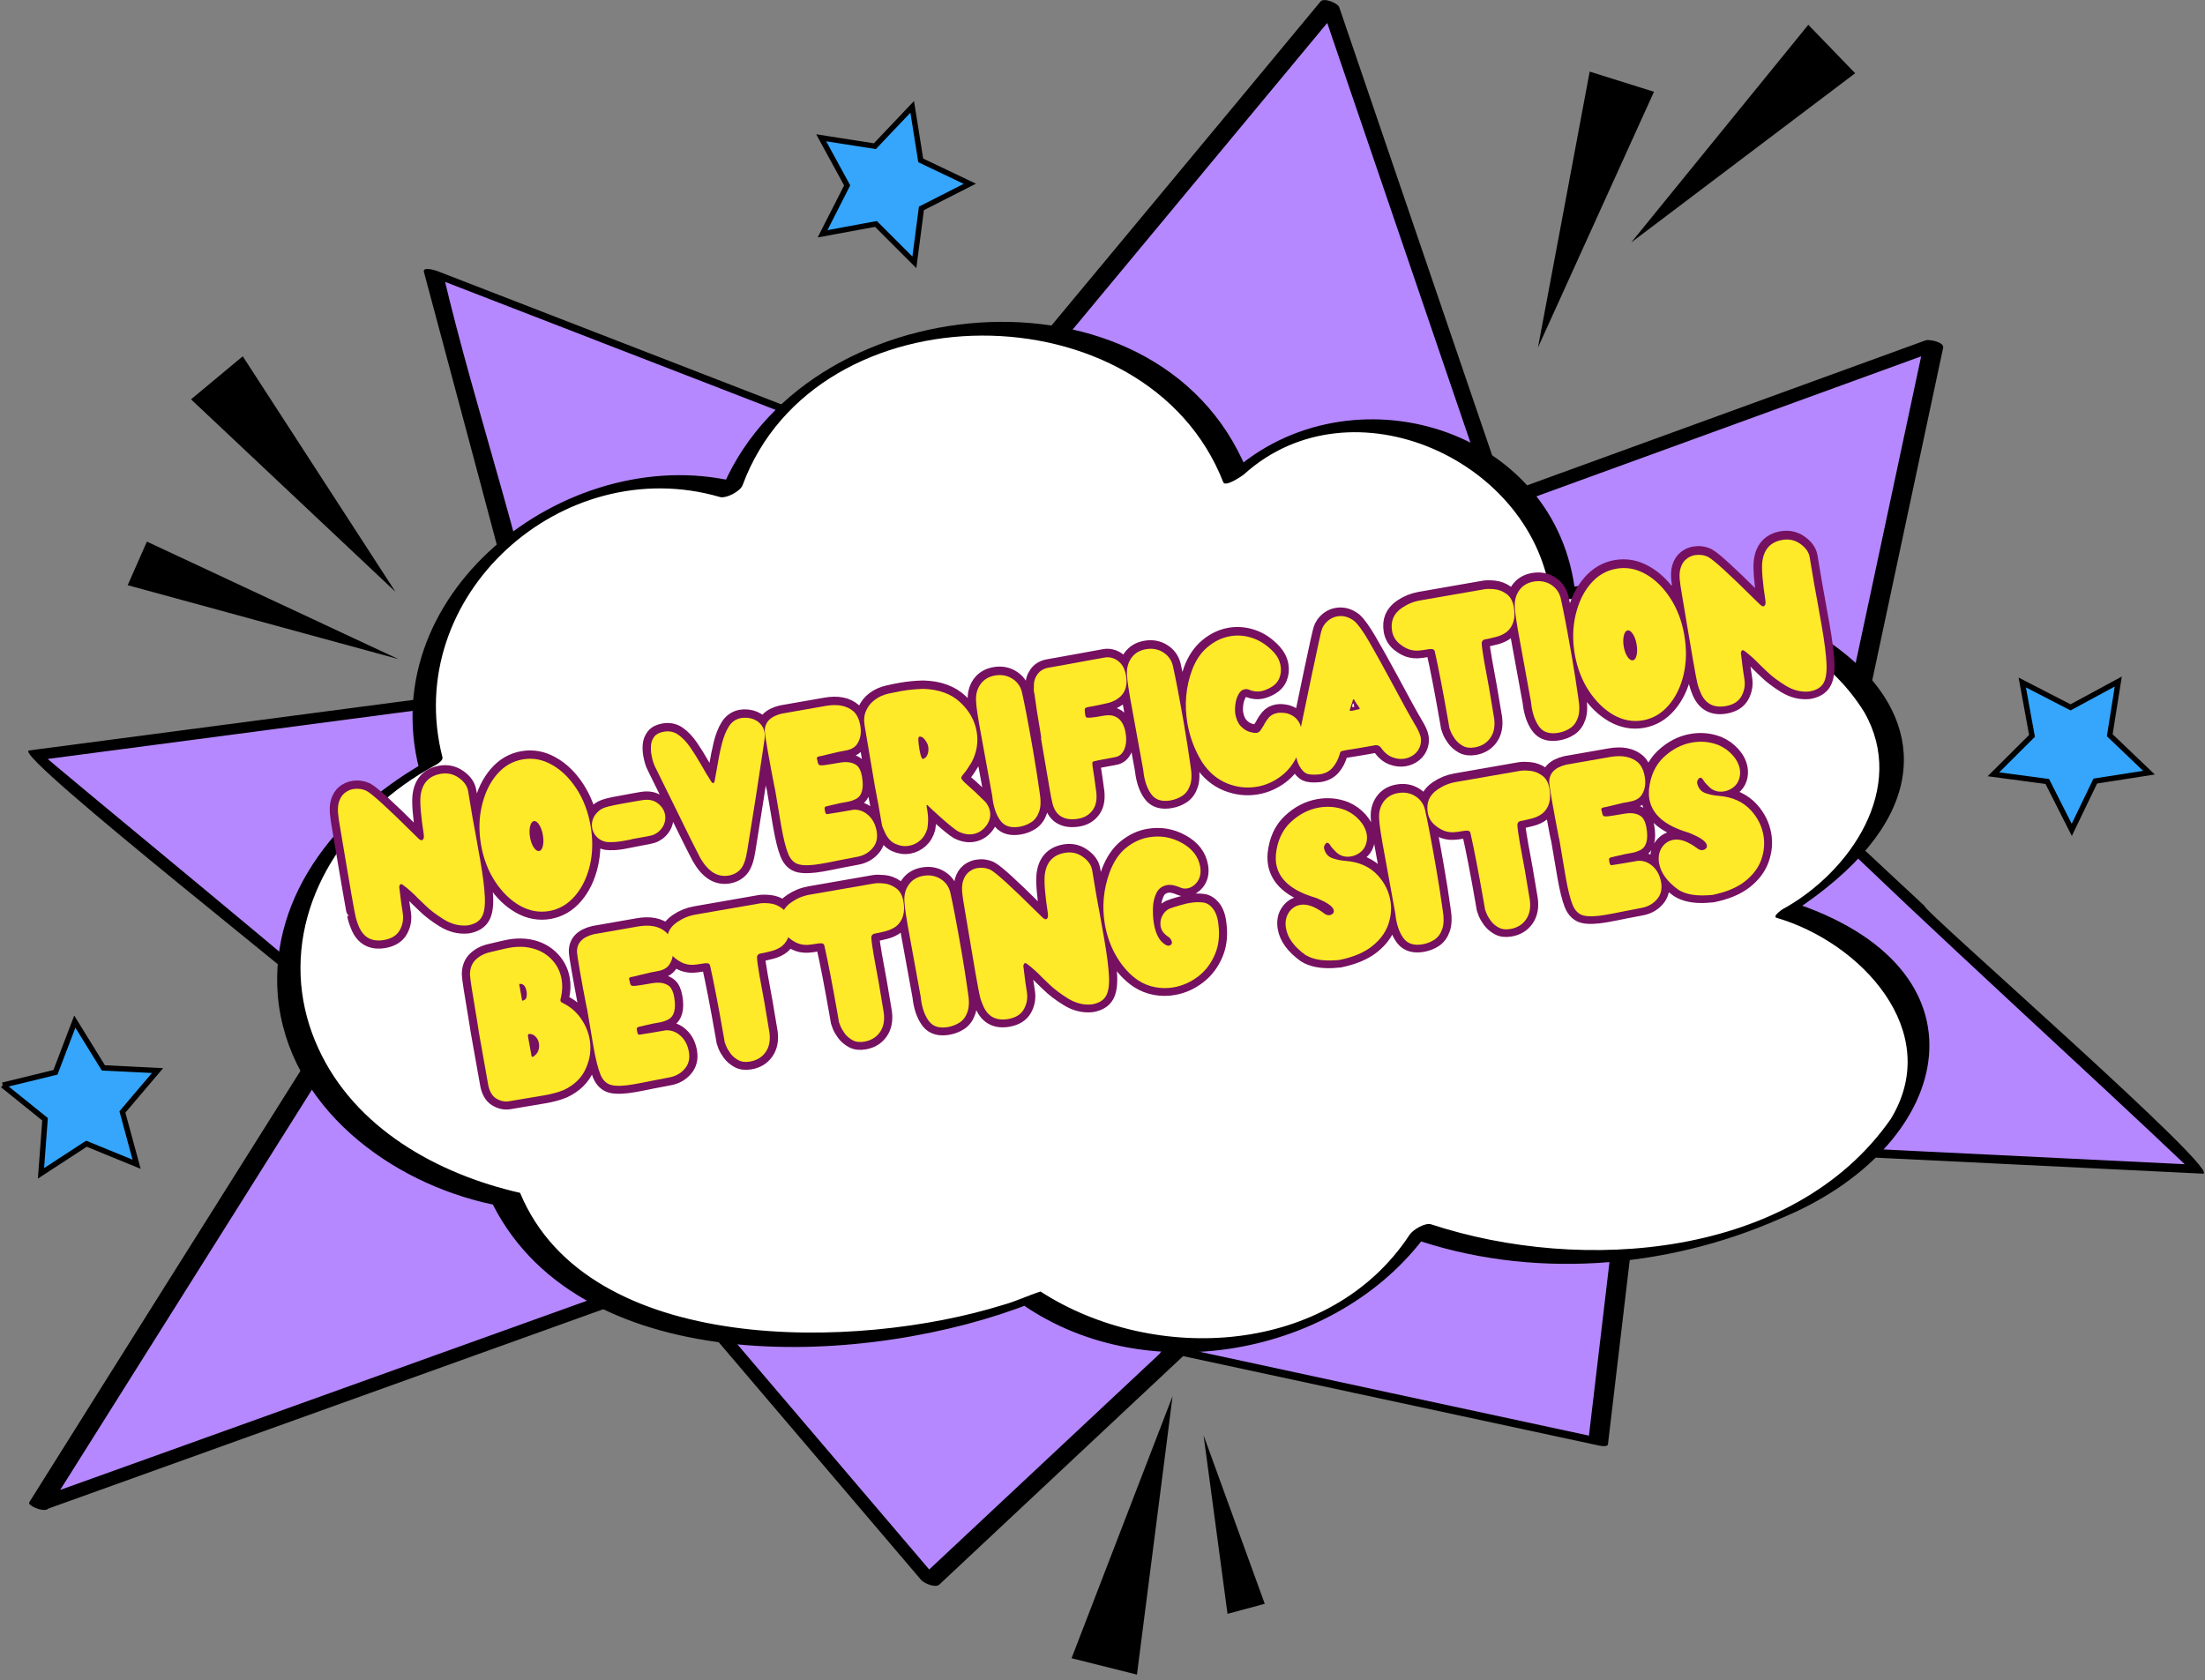
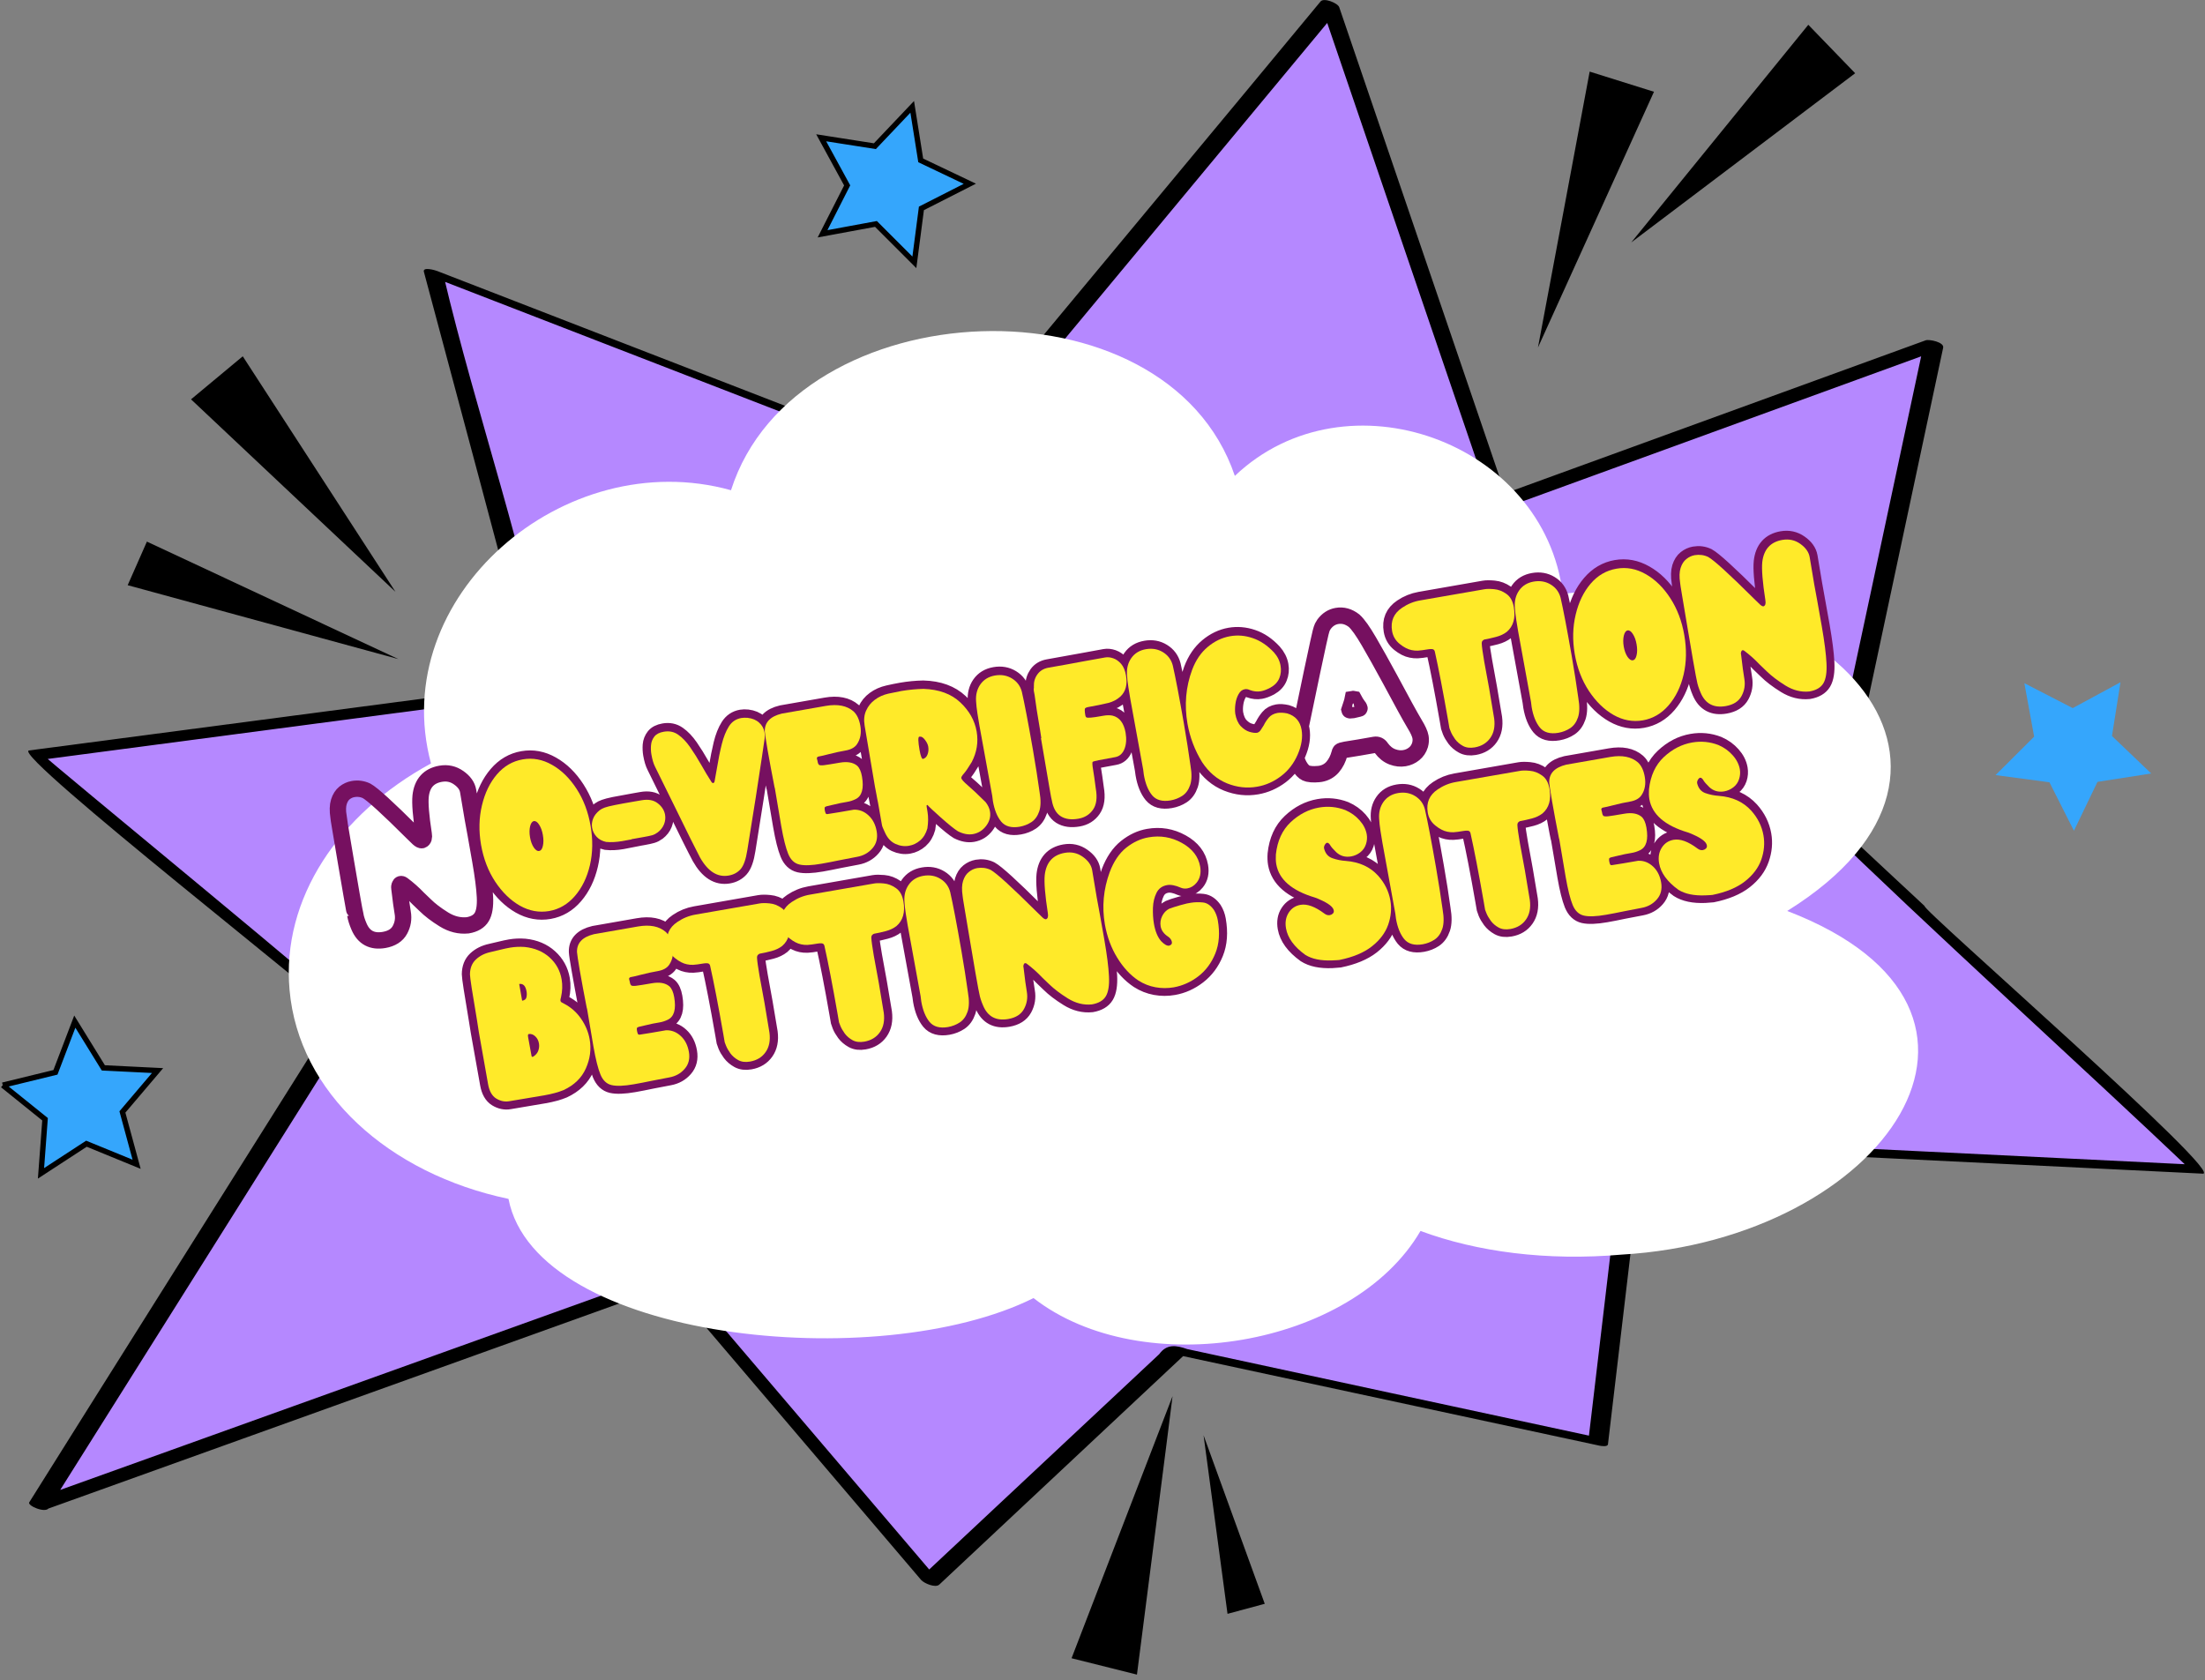
<svg xmlns="http://www.w3.org/2000/svg" width="500" zoomAndPan="magnify" viewBox="0 0 375 285.75" height="381" preserveAspectRatio="xMidYMid meet" version="1.0">
  <rect x="0" y="0" width="375" height="285.75" fill="#808080" stroke="none" />
  <defs>
    <g />
    <clipPath id="e6b26dbf5f">
      <path d="M 4 0 L 374.836 0 L 374.836 270 L 4 270 Z M 4 0 " clip-rule="nonzero" />
    </clipPath>
    <clipPath id="237e3a66a8">
      <path d="M 182 237 L 200 237 L 200 284.75 L 182 284.75 Z M 182 237 " clip-rule="nonzero" />
    </clipPath>
    <clipPath id="5e67d2abdb">
      <path d="M 0.164 173 L 27 173 L 27 200 L 0.164 200 Z M 0.164 173 " clip-rule="nonzero" />
    </clipPath>
    <clipPath id="568cf9f556">
      <path d="M 0.164 160 L 40 160 L 40 213 L 0.164 213 Z M 0.164 160 " clip-rule="nonzero" />
    </clipPath>
    <clipPath id="6c7d232aee">
-       <path d="M 326 103 L 374.836 103 L 374.836 155 L 326 155 Z M 326 103 " clip-rule="nonzero" />
-     </clipPath>
+       </clipPath>
    <clipPath id="5da08d48ac">
      <path d="M 47.137 54.703 L 328.141 54.703 L 328.141 230.051 L 47.137 230.051 Z M 47.137 54.703 " clip-rule="nonzero" />
    </clipPath>
  </defs>
  <path fill="#b588ff" d="M 6.633 256.008 L 58.992 172.75 L 5.965 128.453 L 92.559 117.055 C 86.297 93.57 80.027 70.07 73.75 46.555 L 160.367 80.102 L 226.145 0.875 L 255.02 85.488 L 328.855 58.621 L 311.383 140.516 L 373.824 198.93 L 277.836 194.234 C 275.824 211.223 273.812 228.23 271.805 245.254 L 199.969 229.805 L 158.203 268.945 L 114.25 217.348 Z M 6.633 256.008 " fill-opacity="1" fill-rule="nonzero" />
  <g clip-path="url(#e6b26dbf5f)">
    <path fill="#000000" d="M 8.293 256.512 L 60.648 173.258 C 60.648 172.359 7.715 129.027 7.301 128.359 L 7.023 129.234 L 93.617 117.816 C 89.773 95.207 80.934 70.246 75.43 46.832 L 73.172 46.969 L 159.789 80.516 C 160.203 80.676 161.562 81.184 161.953 80.699 C 183.645 54.566 206 27.676 227.734 1.473 L 224.559 0.508 L 253.43 85.121 C 253.707 85.949 255.641 86.48 256.398 86.203 L 330.238 59.332 L 327.27 58.066 C 321.441 85.328 315.617 112.773 309.77 139.988 C 327.152 157.027 354.551 181.844 372.348 198.77 L 373.203 198.102 L 277.191 193.402 C 276.984 193.402 276.246 193.336 276.199 193.68 C 274.191 210.672 272.18 227.68 270.168 244.703 L 271.574 244.473 C 257.734 241.523 214.98 232.27 201.902 229.461 C 200.059 228.816 198.426 228.539 197.137 230.336 L 156.684 268.211 L 159.766 268.992 L 115.812 217.395 C 115.262 216.75 113.789 216.219 112.961 216.52 L 29.129 246.637 L 5.344 255.176 C 4.191 255.594 7.164 256.973 7.992 256.676 L 115.586 218.016 L 112.73 217.141 L 156.66 268.738 C 157.145 269.293 159.078 270.145 159.746 269.52 L 201.512 230.379 L 200.223 230.449 L 272.055 245.898 C 272.285 245.945 273.391 246.129 273.461 245.668 C 275.473 228.645 277.48 211.641 279.492 194.648 L 278.504 194.922 L 374.492 199.621 C 379.531 200.633 326.254 154.172 327.336 154.125 C 326.324 153.203 314.582 142.242 313.961 141.645 C 312.488 140.078 313.82 137.848 314.074 136.004 L 315.918 127.395 L 330.469 59.148 C 330.676 58.184 328.074 57.676 327.5 57.883 L 253.66 84.754 L 256.629 85.836 C 247.008 57.637 237.383 29.434 227.758 1.223 C 227.504 0.508 225.133 -0.438 224.582 0.254 C 213.621 13.539 168.953 67.207 158.801 79.48 L 160.965 79.664 L 74.348 46.094 C 74.07 45.98 71.84 45.312 72.09 46.234 C 78.383 69.719 84.656 93.219 90.902 116.734 L 91.5 116.25 L 4.906 127.648 C 2.074 128.43 57.91 171.992 57.656 172.844 L 57.309 172.266 C 48.746 185.875 12.734 243.113 4.977 255.523 C 4.609 256.098 7.715 257.434 8.293 256.512 Z M 8.293 256.512 " fill-opacity="1" fill-rule="nonzero" />
  </g>
  <path fill="#000000" d="M 261.559 59.105 C 262.523 54.086 269.246 18.074 270.352 12.18 L 281.289 15.609 L 261.559 59.105 " fill-opacity="1" fill-rule="nonzero" />
  <path fill="#000000" d="M 282.738 34.699 L 307.535 4.215 L 315.504 12.457 L 277.422 41.238 Z M 282.738 34.699 " fill-opacity="1" fill-rule="nonzero" />
  <path fill="#000000" d="M 67.258 100.664 L 41.285 60.602 L 32.488 67.922 L 67.258 100.664 " fill-opacity="1" fill-rule="nonzero" />
  <path fill="#000000" d="M 60.211 108.582 L 24.984 92.121 L 21.715 99.535 L 67.762 112.105 Z M 60.211 108.582 " fill-opacity="1" fill-rule="nonzero" />
  <path fill="#000000" d="M 204.688 244.125 L 215.094 272.789 L 208.762 274.496 L 204.688 244.125 " fill-opacity="1" fill-rule="nonzero" />
  <g clip-path="url(#237e3a66a8)">
    <path fill="#000000" d="M 198.355 245.852 L 193.359 284.832 L 182.238 282.047 L 199.414 237.473 Z M 198.355 245.852 " fill-opacity="1" fill-rule="nonzero" />
  </g>
  <g clip-path="url(#5e67d2abdb)">
    <path fill="#35a6fc" d="M 0.465 184.77 L 9.441 182.582 L 12.734 173.949 L 17.594 181.824 L 26.824 182.281 L 20.84 189.328 L 23.258 198.238 L 14.715 194.738 L 6.98 199.781 L 7.668 190.57 L 0.465 184.77 " fill-opacity="1" fill-rule="nonzero" />
  </g>
  <g clip-path="url(#568cf9f556)">
    <path stroke-linecap="butt" transform="matrix(0.23, 0, 0, 0.23, 0.164, 0.024)" fill="none" stroke-linejoin="miter" d="M 1.307 802.4 L 40.295 792.899 L 54.597 755.404 L 75.702 789.608 L 115.793 791.593 L 89.801 822.199 L 100.303 860.898 L 63.199 845.697 L 29.606 867.6 L 32.592 827.594 L 1.307 802.4 " stroke="#000000" stroke-width="4" stroke-opacity="1" stroke-miterlimit="10" />
  </g>
  <path fill="#35a6fc" d="M 352.711 141.301 L 348.543 133.059 L 339.379 131.836 L 345.941 125.297 L 344.281 116.203 L 352.504 120.441 L 360.629 116.043 L 359.18 125.184 L 365.855 131.562 L 356.715 132.988 Z M 352.711 141.301 " fill-opacity="1" fill-rule="nonzero" />
  <g clip-path="url(#6c7d232aee)">
    <path stroke-linecap="butt" transform="matrix(0.23, 0, 0, 0.23, 0.164, 0.024)" fill="none" stroke-linejoin="miter" d="M 1531.205 613.604 L 1513.102 577.806 L 1473.3 572.495 L 1501.803 544.095 L 1494.592 504.598 L 1530.305 523.006 L 1565.595 503.902 L 1559.3 543.603 L 1588.295 571.308 L 1548.595 577.5 Z M 1531.205 613.604 " stroke="#000000" stroke-width="4" stroke-opacity="1" stroke-miterlimit="10" />
  </g>
  <path stroke-linecap="butt" transform="matrix(0.23, 0, 0, 0.23, 0.164, 0.024)" fill-opacity="1" fill="#35a6fc" fill-rule="nonzero" stroke-linejoin="miter" d="M 675.395 193.902 L 646.994 165.501 L 607.498 172.796 L 625.702 136.998 L 606.497 101.794 L 646.197 108.004 L 673.8 78.907 L 680.095 118.506 L 716.402 135.794 L 680.604 153.998 Z M 675.395 193.902 " stroke="#000000" stroke-width="4" stroke-opacity="1" stroke-miterlimit="10" />
  <path fill="#ffffff" d="M 49.242 168.371 C 50.785 185.891 66.137 199.629 86.477 203.918 C 91.18 228.051 149.43 233.926 175.77 220.789 C 194.184 235.133 230.059 229.145 241.582 209.371 C 251.137 212.922 263.066 214.512 275.797 213.395 C 320.375 210.801 347.992 171.836 303.949 154.945 C 343.719 130.191 309.633 95.492 265.773 101.012 C 262.664 75.137 228.938 62.938 210.008 80.945 C 198.348 46.449 135.285 49.02 124.32 83.383 C 95.945 75.473 65.711 101.547 73.297 129.855 C 57.633 138.367 47.855 152.867 49.242 168.371 Z M 49.242 168.371 " fill-opacity="1" fill-rule="nonzero" />
  <g clip-path="url(#5da08d48ac)">
-     <path fill="#000000" d="M 47.25 169.422 C 48.949 188.234 66.34 201.215 83.816 204.879 C 99.145 235.066 148.129 232.473 175.543 221.594 L 173.957 221.93 C 195.551 236.852 228.738 230.352 243.461 208.746 L 239.793 210.512 C 260.066 217.684 283.227 215.918 302.766 207.27 C 331.789 195.406 339.891 165.648 305.785 153.785 L 304.777 155.215 C 350.273 125.52 304.555 94.062 267.363 99.824 L 267.789 99.961 C 263.895 71.809 228.133 62.133 208.441 81.281 L 212.02 79.898 C 196.758 42.941 135.934 48.684 122.352 84.207 L 126.156 82.199 C 97.621 74.512 63.43 100.141 71.305 130.859 L 73.008 129.25 C 58.258 137.363 45.793 151.707 47.25 169.422 C 47.293 169.848 51.32 168.617 51.211 167.344 C 49.914 151.617 60.23 137.742 73.566 130.414 C 74.016 130.168 75.402 129.473 75.246 128.805 C 68.219 101.324 95.676 76.723 122.461 84.543 C 123.535 84.812 125.887 83.582 126.289 82.531 C 138.777 48.707 194.992 48.66 208.039 82.02 C 208.371 82.914 211.281 80.945 211.617 80.633 C 229.945 64.145 261.188 78.379 263.781 102.059 C 282.488 100.898 306.188 103.648 317.043 121.117 C 324.449 133.988 314.668 148.355 303.121 154.676 C 302.965 154.789 301.422 155.84 302.117 156.105 C 316.324 160.219 330.715 175.367 321.539 190.359 C 304.98 214.062 269.02 216.676 243.418 208.254 C 242.41 207.875 240.262 209.191 239.727 210.02 C 226.207 230.574 196.379 232.207 176.953 219.672 C 174.805 220.363 172.68 221.391 170.508 221.973 C 146.051 229.613 100.039 230.797 88.449 202.891 C 74.395 199.695 60.316 191.879 54.121 178.27 C 52.52 174.797 51.547 171.156 51.211 167.344 C 51.188 166.898 47.137 168.148 47.25 169.422 Z M 47.25 169.422 " fill-opacity="1" fill-rule="nonzero" />
-   </g>
+     </g>
  <path stroke-linecap="butt" transform="matrix(0.738, -0.129, 0.129, 0.738, 52.931, 133.949)" fill="none" stroke-linejoin="miter" d="M 29.603 36.933 C 31.159 36.935 32.309 36.5 33.052 35.635 C 33.805 34.777 34.308 33.319 34.565 31.269 C 34.822 29.218 34.949 26.425 34.947 22.89 C 34.949 18.112 34.935 14.887 34.909 13.216 L 34.947 6.899 C 34.948 5.74 34.416 4.632 33.352 3.573 C 32.299 2.511 31 1.978 29.47 1.981 C 26.729 1.979 24.945 3.382 24.129 6.182 C 23.678 7.765 23.413 10.65 23.329 14.832 C 23.328 15.599 23.116 16.022 22.684 16.106 C 22.489 16.103 22.245 15.923 21.96 15.556 L 20.821 13.982 C 16.3 7.563 13.441 3.869 12.248 2.909 C 11.377 2.292 10.39 1.977 9.283 1.979 C 8.574 1.977 7.893 2.155 7.244 2.507 C 6.595 2.86 6.058 3.449 5.63 4.269 C 5.206 5.089 4.984 6.209 4.955 7.622 C 4.928 7.623 4.907 8.656 4.897 10.718 C 4.88 12.784 4.865 15.21 4.854 18.002 C 4.84 20.783 4.834 23.275 4.831 25.475 C 4.833 28.592 4.847 30.151 4.874 30.15 C 4.873 30.97 4.999 31.918 5.258 32.984 C 5.878 35.617 7.575 36.934 10.342 36.935 C 12.094 36.933 13.406 36.39 14.266 35.307 C 15.129 34.214 15.562 32.977 15.56 31.59 C 15.561 30.373 15.63 28.549 15.768 26.118 L 15.769 25.901 C 15.767 25.763 15.817 25.597 15.915 25.397 C 16.019 25.193 16.143 25.093 16.285 25.097 C 16.396 25.095 16.508 25.152 16.62 25.272 C 17.693 26.401 18.687 27.648 19.589 29.001 L 20.863 30.737 C 21.741 31.98 22.947 33.291 24.49 34.666 C 26.029 36.04 27.734 36.793 29.603 36.933 Z M 48.385 36.891 C 46.068 36.889 43.95 36.107 42.038 34.54 C 40.132 32.965 38.606 30.857 37.458 28.212 C 36.316 25.568 35.743 22.632 35.739 19.409 C 35.74 16.218 36.313 13.297 37.459 10.639 C 38.605 7.981 40.132 5.867 42.036 4.299 C 43.951 2.722 46.067 1.938 48.384 1.94 C 50.707 1.937 52.819 2.724 54.725 4.299 C 56.637 5.866 58.158 7.978 59.281 10.64 C 60.41 13.297 60.981 16.217 60.98 19.408 C 60.978 22.635 60.414 25.569 59.28 28.213 C 58.153 30.858 56.637 32.964 54.722 34.54 C 52.819 36.108 50.703 36.893 48.385 36.891 Z M 48.468 23.062 C 48.891 23.067 49.24 22.731 49.525 22.072 C 49.806 21.401 49.948 20.585 49.951 19.627 C 49.949 18.696 49.81 17.888 49.525 17.214 C 49.242 16.53 48.889 16.188 48.471 16.189 C 48.074 16.189 47.729 16.531 47.435 17.215 C 47.138 17.888 46.987 18.693 46.988 19.624 C 46.99 20.587 47.134 21.401 47.434 22.073 C 47.732 22.733 48.077 23.063 48.468 23.062 Z M 67.423 24.124 L 69.626 24.08 L 69.629 24.038 L 72.343 24.04 C 73.243 24.038 73.92 24.008 74.368 23.954 C 74.827 23.902 75.281 23.759 75.739 23.532 C 76.497 23.129 77.075 22.606 77.469 21.955 C 77.867 21.31 78.067 20.615 78.068 19.884 C 78.065 18.836 77.671 17.879 76.875 17.015 C 76.089 16.153 74.931 15.723 73.397 15.72 L 71.793 15.721 C 69.729 15.721 68.171 15.735 67.119 15.763 C 66.076 15.793 65.315 15.851 64.833 15.942 C 64.348 16.021 63.94 16.146 63.599 16.314 C 62.784 16.738 62.182 17.278 61.799 17.926 C 61.415 18.579 61.229 19.255 61.226 19.969 C 61.226 20.726 61.445 21.446 61.881 22.131 C 62.323 22.811 62.971 23.316 63.817 23.654 C 64.889 23.968 66.09 24.119 67.423 24.124 Z M 89.896 35.959 C 91.028 35.961 92.001 35.633 92.823 34.982 C 93.646 34.327 94.396 33.003 95.073 30.999 L 99.02 19.501 C 101.53 12.059 102.96 7.774 103.304 6.648 C 103.441 6.196 103.513 5.753 103.512 5.335 C 103.512 4.457 103.237 3.668 102.682 2.963 C 102.134 2.253 101.334 1.743 100.293 1.43 C 99.778 1.287 99.315 1.211 98.892 1.212 C 97.643 1.211 96.592 1.684 95.746 2.621 C 94.901 3.553 94.147 4.782 93.478 6.311 C 92.816 7.836 92.16 9.531 91.508 11.391 L 90.4 14.404 C 90.317 14.58 90.206 14.667 90.069 14.664 C 89.926 14.666 89.809 14.577 89.727 14.409 C 89.133 12.993 88.597 11.608 88.113 10.254 C 87.521 8.584 86.91 7.076 86.291 5.74 C 85.669 4.393 84.948 3.31 84.123 2.489 C 83.304 1.663 82.269 1.255 81.03 1.256 C 80.015 1.254 79.237 1.494 78.698 1.977 C 78.158 2.464 77.795 3.057 77.609 3.76 C 77.433 4.465 77.342 5.174 77.34 5.883 C 77.344 7.043 77.454 7.988 77.686 8.721 L 80.522 18.434 C 82.277 24.545 83.507 28.659 84.206 30.781 C 85.429 34.233 87.324 35.96 89.896 35.959 Z M 111.146 36.934 C 112.358 36.934 113.787 36.902 115.421 36.849 C 116.61 36.823 117.927 36.799 119.369 36.786 C 120.81 36.772 122.061 36.334 123.117 35.471 C 124.182 34.609 124.711 33.399 124.711 31.849 C 124.714 30.288 124.306 28.984 123.498 27.944 C 122.697 26.894 121.675 26.287 120.435 26.119 C 117.858 26.119 115.834 26.105 114.368 26.077 C 114.166 26.047 114.046 25.946 114.001 25.78 C 113.963 25.604 113.939 25.377 113.941 25.092 C 113.943 24.812 113.966 24.615 114.023 24.503 C 114.078 24.396 114.234 24.323 114.487 24.298 C 114.747 24.264 115.171 24.232 115.763 24.203 L 117.719 24.121 C 118.085 24.121 118.603 24.122 119.265 24.121 C 119.926 24.12 120.6 24.02 121.285 23.822 C 122.808 23.373 123.573 21.776 123.575 19.036 C 123.57 17.85 123.342 16.974 122.89 16.408 C 122.127 15.503 120.889 15.048 119.159 15.048 C 117.29 15.051 116.056 15.026 115.465 14.986 C 114.87 14.941 114.516 14.847 114.408 14.707 C 114.296 14.56 114.243 14.35 114.24 14.064 L 114.242 13.9 L 114.197 13.215 C 114.199 13.025 114.321 12.898 114.575 12.842 C 115.14 12.845 115.974 12.8 117.08 12.707 C 118.522 12.599 119.797 12.54 120.903 12.543 C 122.173 12.542 123.118 12.22 123.739 11.571 C 124.695 10.548 125.179 9.23 125.179 7.621 C 125.176 6.123 124.851 4.95 124.205 4.102 C 122.963 2.578 120.985 1.815 118.27 1.813 L 108.089 1.815 C 105.378 1.978 103.877 3.092 103.596 5.159 C 103.532 5.614 103.5 7.042 103.499 9.444 C 103.5 10.746 103.507 12.07 103.523 13.433 C 103.535 14.795 103.552 15.941 103.564 16.869 C 103.587 17.804 103.606 18.268 103.638 18.268 L 103.595 26.918 C 103.595 29.834 103.751 32.004 104.063 33.434 C 104.37 34.858 105.063 35.799 106.133 36.25 C 107.207 36.702 108.882 36.931 111.146 36.934 Z M 131.373 36.344 C 132.331 36.342 133.245 36.078 134.108 35.557 C 134.967 35.029 135.651 34.233 136.156 33.162 C 136.611 31.855 136.842 30.652 136.839 29.545 L 136.842 29.043 C 136.842 28.62 136.856 28.268 136.883 27.987 L 137.099 27.903 C 137.409 28.433 138.241 29.546 139.595 31.248 C 141.038 33.082 142.127 34.33 142.87 34.984 C 143.966 35.799 145.054 36.206 146.128 36.208 C 147.372 36.208 148.465 35.764 149.415 34.871 C 150.364 33.978 150.841 32.939 150.842 31.754 C 150.843 31.051 150.627 30.314 150.2 29.547 C 148.756 27.512 147.671 26.058 146.938 25.189 C 146.117 24.194 145.707 23.541 145.703 23.228 C 145.706 23.032 145.967 22.718 146.49 22.296 C 147.019 21.875 147.747 21.129 148.675 20.053 C 150.206 18.044 150.969 15.822 150.964 13.393 C 150.964 10.874 150.126 8.489 148.437 6.248 C 146.755 3.996 144.187 2.517 140.743 1.816 C 139.074 1.556 137.403 1.429 135.731 1.429 C 134.714 1.431 133.705 1.456 132.69 1.512 C 131.494 1.568 130.41 1.839 129.437 2.321 C 128.46 2.796 127.674 3.479 127.063 4.373 C 126.458 5.262 126.151 6.388 126.152 7.748 L 126.07 21.751 C 126.071 22.625 126.078 23.256 126.091 23.634 C 126.104 24.012 126.113 24.325 126.108 24.568 C 126.109 24.806 126.118 25.12 126.129 25.508 C 126.148 25.887 126.153 27.618 126.15 30.698 C 126.152 30.899 126.191 31.16 126.277 31.487 C 126.359 31.808 126.43 32.101 126.496 32.356 C 126.832 33.706 127.467 34.711 128.399 35.371 C 129.335 36.015 130.32 36.341 131.373 36.344 Z M 137.898 17.464 C 137.611 17.409 137.473 16.713 137.473 15.379 C 137.474 13.342 137.625 12.326 137.937 12.327 L 138.033 12.323 C 138.424 12.323 138.778 12.633 139.088 13.248 C 139.401 13.853 139.555 14.398 139.551 14.874 C 139.555 15.52 139.405 16.102 139.11 16.612 C 138.809 17.126 138.406 17.405 137.898 17.464 Z M 156.898 36.382 C 157.887 36.385 158.82 36.193 159.696 35.812 C 160.573 35.425 161.288 34.724 161.841 33.709 C 162.389 32.688 162.667 31.245 162.669 29.382 C 162.779 26.444 162.835 23.215 162.832 19.711 C 162.831 13.404 162.763 8.936 162.623 6.308 C 162.506 4.949 161.945 3.825 160.937 2.929 C 159.939 2.041 158.699 1.597 157.228 1.595 C 155.756 1.597 154.559 2.061 153.624 2.993 C 152.694 3.926 152.159 5.145 152.018 6.65 C 151.96 7.074 151.914 7.489 151.884 7.902 C 151.861 8.31 151.84 8.825 151.821 9.446 C 151.808 10.069 151.804 10.973 151.804 12.158 L 151.926 28.451 L 151.885 29.597 C 151.885 31.629 152.239 33.268 152.942 34.518 C 153.651 35.763 154.971 36.385 156.898 36.382 Z M 170.335 36.889 C 171.779 36.892 172.981 36.403 173.938 35.432 C 174.903 34.452 175.388 32.912 175.388 30.822 C 175.468 28.873 175.513 27.463 175.513 26.584 C 175.514 25.426 175.586 24.798 175.74 24.703 C 175.896 24.598 177.62 24.544 180.896 24.544 C 181.89 24.548 182.694 24.064 183.3 23.106 C 183.906 22.148 184.214 20.931 184.211 19.46 C 184.209 17.253 183.464 15.821 181.963 15.173 C 181.399 14.948 180.716 14.829 179.922 14.833 L 179.415 14.83 C 177.378 14.829 176.262 14.73 176.059 14.53 C 175.952 14.448 175.894 14.295 175.896 14.068 C 175.894 13.078 175.978 12.537 176.143 12.439 C 176.315 12.336 176.53 12.284 176.784 12.286 C 178.541 12.285 180.109 12.241 181.499 12.161 C 182.567 12.077 183.555 11.752 184.458 11.185 C 185.848 10.284 186.541 8.796 186.541 6.733 C 186.542 5.574 186.329 4.643 185.902 3.938 C 185.476 3.224 184.964 2.701 184.356 2.362 C 183.749 2.023 183.148 1.855 182.555 1.857 L 177.595 1.897 C 175.189 1.922 172.487 1.938 169.487 1.939 C 168.386 1.937 167.484 2.288 166.77 2.983 C 166.067 3.676 165.643 4.528 165.499 5.54 C 165.469 5.741 165.434 5.91 165.395 6.04 C 165.352 6.165 165.333 6.368 165.332 6.648 L 165.329 7.542 C 165.25 9.513 165.21 12.173 165.209 15.517 C 165.179 16.11 165.164 16.742 165.168 17.42 L 165.073 17.419 C 165.074 23.843 165.061 27.714 165.03 29.043 C 165.03 30.683 165.044 31.574 165.073 31.712 C 165.074 33.495 165.534 34.803 166.451 35.64 C 167.375 36.473 168.668 36.889 170.335 36.889 Z M 191.669 36.381 C 192.658 36.384 193.591 36.192 194.466 35.816 C 195.343 35.429 196.058 34.728 196.611 33.713 C 197.165 32.688 197.437 31.249 197.44 29.381 C 197.55 26.443 197.605 23.219 197.603 19.71 C 197.607 13.404 197.533 8.94 197.4 6.308 C 197.282 4.949 196.716 3.824 195.707 2.934 C 194.71 2.04 193.475 1.597 192.004 1.595 C 190.532 1.597 189.33 2.06 188.4 2.993 C 187.465 3.925 186.93 5.144 186.794 6.65 C 186.731 7.073 186.685 7.488 186.66 7.902 C 186.632 8.309 186.611 8.824 186.597 9.446 C 186.584 10.069 186.575 10.972 186.574 12.157 L 186.697 28.45 L 186.66 29.602 C 186.656 31.628 187.01 33.267 187.713 34.517 C 188.427 35.763 189.742 36.384 191.669 36.381 Z M 211.518 36.683 C 213.496 36.684 215.415 36.209 217.263 35.267 C 219.111 34.314 220.647 32.91 221.865 31.058 C 223.076 29.211 223.684 27.423 223.683 25.697 C 223.686 23.74 222.824 22.341 221.104 21.491 C 220.285 21.152 219.579 20.981 218.981 20.983 C 218.107 20.984 217.383 21.223 216.817 21.706 C 216.252 22.184 215.772 22.693 215.377 23.228 C 215.069 23.597 214.777 23.911 214.507 24.182 C 214.238 24.453 213.947 24.603 213.641 24.629 C 213.186 24.629 212.623 24.457 211.962 24.119 C 211.296 23.781 210.718 23.241 210.224 22.493 C 209.725 21.745 209.477 20.744 209.476 19.5 C 209.506 18.817 209.643 18.09 209.9 17.314 C 210.157 16.539 210.514 15.855 210.98 15.275 C 211.447 14.695 211.978 14.407 212.572 14.404 C 212.947 14.406 213.316 14.534 213.679 14.788 C 214.467 15.248 215.274 15.474 216.094 15.474 C 216.713 15.476 217.479 15.334 218.381 15.047 C 219.43 14.674 220.211 14.08 220.712 13.268 C 221.226 12.447 221.479 11.539 221.478 10.544 C 221.48 9.444 221.154 8.371 220.506 7.321 C 219.344 5.516 217.959 4.173 216.34 3.293 C 214.736 2.415 213.066 1.981 211.341 1.977 C 209.478 1.98 207.676 2.486 205.934 3.489 C 204.193 4.493 202.729 6 201.543 8.005 C 199.451 11.598 198.406 15.559 198.403 19.887 C 198.408 23.073 199 26.14 200.186 29.082 C 201.291 31.603 202.876 33.499 204.939 34.779 C 207.003 36.049 209.194 36.686 211.518 36.683 Z M 226.222 36.385 C 227.355 36.381 228.347 36.035 229.197 35.348 C 230.044 34.649 230.74 33.722 231.281 32.562 C 231.336 32.397 231.418 32.258 231.528 32.145 C 231.644 32.028 232.055 31.973 232.759 31.974 L 235.895 32.013 L 239.419 32.013 C 240.096 32.015 240.559 32.339 240.816 32.987 C 241.353 34.065 242.06 34.865 242.937 35.389 C 243.815 35.907 244.707 36.163 245.611 36.167 C 246.458 36.167 247.238 35.969 247.942 35.574 C 248.651 35.184 249.207 34.604 249.6 33.836 C 249.884 33.24 250.024 32.651 250.022 32.052 C 250.022 31.322 249.755 30.275 249.214 28.916 C 248.481 26.99 247.242 23.355 245.486 18.011 C 244.243 14.307 243.155 11.197 242.215 8.668 C 241.281 6.134 240.452 4.397 239.721 3.46 C 238.668 2.302 237.452 1.72 236.061 1.721 C 234.875 1.72 233.802 2.173 232.843 3.086 C 232.677 3.253 232.523 3.437 232.377 3.634 C 232.092 4.029 231.574 5.177 230.814 7.076 C 230.44 7.916 227.453 15.396 221.855 29.506 C 221.572 30.245 221.428 30.982 221.428 31.712 C 221.429 32.617 221.641 33.522 222.071 34.428 C 222.44 35.164 222.88 35.643 223.409 35.857 C 223.934 36.065 224.435 36.195 224.91 36.262 L 225.253 36.3 C 225.587 36.353 225.915 36.384 226.222 36.385 Z M 235.895 23.398 C 235.413 23.398 235.174 23.341 235.173 23.23 C 235.317 22.948 235.519 22.581 235.771 22.133 C 236.031 21.675 236.224 21.265 236.362 20.902 C 236.447 20.901 236.518 20.914 236.583 20.941 C 236.803 21.619 237.024 22.171 237.251 22.597 C 237.425 22.908 237.515 23.119 237.512 23.23 C 237.512 23.288 237.486 23.315 237.429 23.311 Z M 261.728 36.385 C 263.279 36.385 264.557 35.883 265.557 34.883 C 266.569 33.874 267.111 32.466 267.194 30.655 L 267.237 23.82 L 267.197 17.585 C 267.197 15.495 267.235 14.152 267.317 13.558 C 267.344 13.192 267.461 12.948 267.662 12.824 C 267.86 12.69 268.014 12.627 268.126 12.625 C 268.946 12.625 269.847 12.586 270.819 12.502 C 271.802 12.419 272.654 12.176 273.386 11.775 C 275.086 10.791 275.935 9.05 275.936 6.557 C 275.934 5.112 275.553 4.019 274.784 3.271 C 274.026 2.52 273.176 2.023 272.241 1.77 C 271.306 1.517 270.556 1.386 269.99 1.388 L 255.232 1.386 C 253.734 1.389 252.294 1.699 250.905 2.32 C 248.811 3.251 247.768 4.863 247.764 7.159 C 247.765 8.371 248.161 9.435 248.946 10.339 C 249.741 11.239 250.55 11.851 251.369 12.158 C 251.799 12.334 252.265 12.452 252.766 12.523 C 253.278 12.592 254.071 12.624 255.15 12.627 C 255.432 12.623 255.725 12.669 256.022 12.758 C 256.319 12.841 256.478 13.054 256.509 13.393 C 256.701 17.237 256.797 22.513 256.798 29.218 L 256.796 31.08 C 256.796 31.106 256.852 31.396 256.961 31.95 C 257.081 32.505 257.308 33.117 257.645 33.794 C 257.993 34.469 258.486 35.073 259.136 35.594 C 259.785 36.12 260.649 36.382 261.728 36.385 Z M 281.016 36.383 C 282.006 36.381 282.938 36.194 283.814 35.812 C 284.692 35.426 285.406 34.725 285.959 33.71 C 286.508 32.689 286.786 31.245 286.788 29.383 C 286.899 26.439 286.953 23.215 286.951 19.707 C 286.954 13.405 286.882 8.937 286.742 6.309 C 286.624 4.95 286.065 3.821 285.056 2.93 C 284.057 2.042 282.817 1.598 281.351 1.596 C 279.881 1.594 278.678 2.061 277.748 2.995 C 276.812 3.927 276.277 5.146 276.142 6.651 C 276.079 7.069 276.032 7.49 276.003 7.903 C 275.979 8.311 275.958 8.826 275.945 9.448 C 275.927 10.069 275.922 10.973 275.922 12.159 L 276.044 28.452 L 276.003 29.598 C 276.003 31.63 276.358 33.269 277.061 34.518 C 277.775 35.765 279.09 36.385 281.016 36.383 Z M 300.358 36.893 C 298.035 36.89 295.918 36.108 294.005 34.542 C 292.1 32.966 290.573 30.858 289.431 28.214 C 288.283 25.569 287.711 22.633 287.712 19.411 C 287.712 16.22 288.286 13.293 289.432 10.636 C 290.578 7.978 292.1 5.868 294.008 4.301 C 295.918 2.724 298.034 1.939 300.358 1.937 C 302.675 1.939 304.787 2.725 306.692 4.301 C 308.604 5.867 310.125 7.979 311.249 10.636 C 312.384 13.294 312.948 16.218 312.947 19.409 C 312.952 22.632 312.382 25.565 311.253 28.215 C 310.126 30.855 308.604 32.965 306.694 34.542 C 304.786 36.109 302.676 36.89 300.358 36.893 Z M 300.441 23.065 C 300.859 23.063 301.213 22.734 301.493 22.068 C 301.778 21.403 301.921 20.587 301.919 19.629 C 301.918 18.692 301.777 17.89 301.493 17.216 C 301.21 16.531 300.862 16.19 300.439 16.19 C 300.047 16.191 299.702 16.528 299.403 17.211 C 299.105 17.889 298.959 18.695 298.956 19.625 C 298.957 20.589 299.106 21.403 299.403 22.069 C 299.7 22.734 300.044 23.064 300.441 23.065 Z M 338.694 36.931 C 340.249 36.933 341.399 36.498 342.147 35.639 C 342.896 34.775 343.404 33.318 343.656 31.267 C 343.913 29.216 344.04 26.423 344.042 22.889 C 344.039 18.11 344.025 14.885 343.999 13.214 L 344.042 6.898 C 344.038 5.738 343.506 4.63 342.447 3.572 C 341.389 2.509 340.095 1.982 338.561 1.979 C 335.82 1.977 334.04 3.381 333.218 6.185 C 332.768 7.763 332.498 10.647 332.409 14.833 C 332.408 15.595 332.201 16.025 331.779 16.105 C 331.578 16.107 331.335 15.921 331.055 15.555 L 329.912 13.98 C 325.385 7.56 322.525 3.871 321.338 2.912 C 320.462 2.289 319.474 1.979 318.379 1.978 C 317.664 1.981 316.988 2.154 316.339 2.506 C 315.685 2.858 315.149 3.447 314.72 4.267 C 314.302 5.088 314.075 6.207 314.05 7.626 C 314.019 7.621 313.997 8.654 313.986 10.721 C 313.971 12.782 313.96 15.209 313.944 18 C 313.93 20.781 313.924 23.278 313.921 25.479 C 313.923 28.59 313.937 30.149 313.964 30.148 C 313.964 30.968 314.095 31.917 314.347 32.988 C 314.969 35.615 316.665 36.932 319.432 36.933 C 321.189 36.932 322.495 36.393 323.357 35.305 C 324.219 34.217 324.652 32.975 324.65 31.588 C 324.651 30.371 324.719 28.552 324.858 26.121 L 324.858 25.904 C 324.861 25.767 324.907 25.595 325.005 25.395 C 325.109 25.196 325.227 25.095 325.365 25.093 C 325.487 25.093 325.598 25.155 325.71 25.27 C 326.787 26.405 327.777 27.646 328.679 28.999 L 329.957 30.741 C 330.831 31.983 332.042 33.29 333.581 34.664 C 335.119 36.038 336.823 36.796 338.694 36.931 Z M 338.694 36.931 " stroke="#761060" stroke-width="3.712" stroke-opacity="1" stroke-miterlimit="4" />
-   <path stroke-linecap="butt" transform="matrix(0.738, -0.129, 0.129, 0.738, 52.931, 133.949)" fill="none" stroke-linejoin="miter" d="M 40.12 77.919 C 41.871 77.918 43.372 77.777 44.613 77.491 C 47.218 76.781 49.164 75.454 50.467 73.506 C 51.771 71.553 52.424 69.445 52.42 67.19 C 52.42 65.491 52.062 63.841 51.335 62.249 C 50.619 60.648 49.537 59.295 48.096 58.186 C 47.864 58.024 47.693 57.883 47.575 57.773 C 47.463 57.658 47.411 57.527 47.411 57.379 C 47.408 57.214 47.494 56.965 47.669 56.625 C 48.235 55.29 48.517 53.979 48.516 52.677 C 48.517 50.672 47.899 48.876 46.666 47.296 C 45.435 45.705 43.718 44.601 41.519 43.98 C 40.409 43.696 39.323 43.555 38.254 43.554 C 37.513 43.557 36.778 43.582 36.038 43.638 C 35.304 43.69 34.529 43.735 33.708 43.771 C 32.328 43.827 31.128 44.184 30.102 44.847 C 29.087 45.511 28.456 46.549 28.198 47.965 C 28.081 48.669 28.009 52.149 27.981 58.404 L 27.941 61.244 L 27.983 73.205 C 27.982 74.819 28.405 76.004 29.253 76.755 C 30.107 77.502 31.042 77.876 32.063 77.874 Z M 39.01 68.836 C 38.873 68.833 38.803 68.752 38.805 68.589 L 38.762 64.766 C 38.762 64.401 38.775 64.117 38.805 63.916 C 38.829 63.714 38.931 63.615 39.106 63.614 C 39.634 63.648 40.07 63.909 40.41 64.392 C 40.755 64.87 40.924 65.445 40.928 66.123 C 40.924 66.662 40.791 67.178 40.525 67.677 C 40.254 68.164 39.809 68.536 39.187 68.793 Z M 38.842 55.901 L 38.844 52.038 C 39.749 52.037 40.202 52.688 40.201 53.995 C 40.202 54.445 40.117 54.874 39.944 55.288 C 39.778 55.693 39.409 55.899 38.842 55.901 Z M 60.559 78.933 C 61.776 78.933 63.199 78.906 64.833 78.848 C 66.023 78.822 67.339 78.803 68.781 78.785 C 70.223 78.771 71.474 78.333 72.529 77.47 C 73.595 76.608 74.124 75.398 74.124 73.848 C 74.126 72.287 73.724 70.984 72.916 69.944 C 72.115 68.894 71.088 68.286 69.848 68.117 C 67.271 68.118 65.252 68.104 63.779 68.081 C 63.579 68.046 63.459 67.945 63.414 67.779 C 63.375 67.608 63.357 67.377 63.353 67.096 C 63.355 66.811 63.384 66.615 63.436 66.502 C 63.491 66.395 63.646 66.327 63.905 66.298 C 64.16 66.263 64.583 66.231 65.176 66.202 L 67.137 66.121 C 67.502 66.121 68.016 66.121 68.677 66.12 C 69.339 66.119 70.012 66.019 70.698 65.821 C 72.221 65.372 72.986 63.775 72.988 61.035 C 72.988 59.849 72.76 58.974 72.303 58.407 C 71.545 57.502 70.302 57.047 68.576 57.048 C 66.703 57.05 65.468 57.03 64.878 56.985 C 64.283 56.94 63.929 56.846 63.821 56.706 C 63.708 56.564 63.656 56.349 63.658 56.063 L 63.655 55.899 L 63.615 55.215 C 63.612 55.024 63.739 54.898 63.987 54.846 C 64.553 54.844 65.386 54.799 66.493 54.706 C 67.935 54.597 69.209 54.544 70.315 54.542 C 71.585 54.541 72.531 54.219 73.152 53.57 C 74.113 52.547 74.591 51.234 74.591 49.625 C 74.593 48.128 74.269 46.95 73.618 46.101 C 72.376 44.577 70.397 43.814 67.683 43.812 L 57.502 43.814 C 54.79 43.982 53.294 45.097 53.008 47.158 C 52.945 47.613 52.918 49.042 52.917 51.444 C 52.912 52.745 52.924 54.075 52.936 55.432 C 52.947 56.794 52.964 57.94 52.976 58.873 C 52.999 59.803 53.024 60.268 53.051 60.267 L 53.008 68.917 C 53.008 71.832 53.164 74.003 53.475 75.433 C 53.787 76.863 54.476 77.798 55.545 78.249 C 56.625 78.702 58.295 78.93 60.559 78.933 Z M 87.446 78.383 C 88.996 78.383 90.274 77.881 91.274 76.881 C 92.286 75.872 92.828 74.464 92.91 72.658 L 92.954 65.823 L 92.914 59.588 C 92.914 57.493 92.953 56.15 93.035 55.556 C 93.067 55.191 93.178 54.946 93.38 54.822 C 93.577 54.693 93.737 54.625 93.843 54.623 C 94.669 54.624 95.564 54.584 96.537 54.5 C 97.52 54.417 98.377 54.175 99.107 53.779 C 100.804 52.789 101.653 51.047 101.653 48.555 C 101.655 47.116 101.27 46.017 100.505 45.275 C 99.742 44.523 98.893 44.021 97.958 43.773 C 97.024 43.515 96.273 43.389 95.707 43.391 L 80.949 43.389 C 79.452 43.387 78.011 43.697 76.622 44.323 C 74.528 45.254 73.485 46.866 73.482 49.157 C 73.481 50.374 73.879 51.432 74.663 52.336 C 75.458 53.242 76.267 53.849 77.086 54.161 C 77.517 54.332 77.982 54.455 78.489 54.522 C 78.996 54.589 79.793 54.628 80.868 54.625 C 81.153 54.627 81.442 54.672 81.739 54.761 C 82.036 54.844 82.196 55.052 82.227 55.391 C 82.418 59.24 82.515 64.511 82.515 71.215 L 82.512 73.083 C 82.513 73.109 82.568 73.399 82.679 73.948 C 82.799 74.503 83.025 75.119 83.363 75.792 C 83.71 76.472 84.208 77.072 84.858 77.598 C 85.508 78.119 86.366 78.385 87.446 78.383 Z M 113.777 78.381 C 115.332 78.382 116.611 77.88 117.61 76.88 C 118.616 75.875 119.164 74.463 119.246 72.657 L 119.29 65.823 L 119.245 59.587 C 119.244 57.496 119.289 56.149 119.371 55.555 C 119.398 55.189 119.515 54.945 119.711 54.821 C 119.913 54.692 120.068 54.624 120.179 54.627 C 120.999 54.627 121.901 54.583 122.873 54.499 C 123.85 54.421 124.707 54.179 125.438 53.777 C 127.14 52.788 127.989 51.047 127.989 48.555 C 127.987 47.115 127.606 46.022 126.836 45.274 C 126.079 44.523 125.23 44.02 124.289 43.771 C 123.359 43.519 122.609 43.388 122.043 43.39 L 107.285 43.388 C 105.788 43.387 104.341 43.701 102.958 44.322 C 100.864 45.253 99.816 46.864 99.818 49.156 C 99.818 50.373 100.21 51.431 100.999 52.336 C 101.794 53.242 102.598 53.848 103.422 54.161 C 103.853 54.331 104.318 54.454 104.82 54.521 C 105.332 54.589 106.124 54.626 107.204 54.624 C 107.484 54.625 107.773 54.67 108.07 54.759 C 108.367 54.843 108.532 55.052 108.558 55.389 C 108.754 59.239 108.851 64.51 108.851 71.215 L 108.848 73.082 C 108.849 73.109 108.904 73.399 109.014 73.952 C 109.13 74.502 109.361 75.119 109.698 75.797 C 110.041 76.47 110.539 77.07 111.189 77.596 C 111.838 78.122 112.702 78.384 113.777 78.381 Z M 133.069 78.385 C 134.059 78.383 134.987 78.19 135.867 77.815 C 136.744 77.428 137.459 76.727 138.012 75.712 C 138.56 74.691 138.839 73.248 138.836 71.379 C 138.947 68.441 139.006 65.218 139.004 61.709 C 139.002 55.407 138.935 50.939 138.796 48.306 C 138.678 46.947 138.118 45.823 137.109 44.933 C 136.105 44.043 134.871 43.595 133.399 43.598 C 131.929 43.595 130.73 44.064 129.795 44.996 C 128.866 45.924 128.331 47.143 128.19 48.648 C 128.132 49.072 128.086 49.487 128.056 49.905 C 128.028 50.307 128.007 50.822 127.994 51.444 C 127.98 52.067 127.976 52.971 127.975 54.161 L 128.098 70.449 L 128.056 71.6 C 128.057 73.627 128.411 75.271 129.113 76.521 C 129.823 77.761 131.144 78.383 133.069 78.385 Z M 166.067 78.932 C 167.623 78.934 168.773 78.499 169.515 77.639 C 170.269 76.776 170.772 75.318 171.029 73.268 C 171.286 71.217 171.413 68.424 171.41 64.889 C 171.413 60.111 171.398 56.886 171.372 55.215 L 171.41 48.898 C 171.411 47.739 170.88 46.63 169.815 45.572 C 168.762 44.51 167.469 43.977 165.934 43.979 C 163.193 43.978 161.409 45.381 160.591 48.186 C 160.142 49.764 159.872 52.648 159.783 56.829 C 159.781 57.596 159.569 58.025 159.153 58.105 C 158.951 58.107 158.709 57.922 158.423 57.555 L 157.285 55.981 C 152.758 49.561 149.899 45.872 148.711 44.913 C 147.836 44.29 146.847 43.98 145.747 43.978 C 145.037 43.981 144.356 44.154 143.707 44.506 C 143.059 44.859 142.522 45.448 142.093 46.267 C 141.67 47.088 141.448 48.208 141.419 49.621 C 141.392 49.622 141.371 50.655 141.359 52.722 C 141.344 54.783 141.328 57.209 141.318 60.001 C 141.304 62.782 141.298 65.274 141.294 67.479 C 141.297 70.591 141.311 72.149 141.337 72.149 C 141.337 72.969 141.463 73.917 141.721 74.988 C 142.342 77.616 144.038 78.933 146.806 78.934 C 148.557 78.932 149.869 78.388 150.73 77.306 C 151.592 76.218 152.025 74.976 152.024 73.589 C 152.024 72.372 152.094 70.548 152.231 68.122 L 152.232 67.905 C 152.23 67.762 152.28 67.596 152.379 67.396 C 152.482 67.197 152.6 67.096 152.738 67.094 C 152.855 67.093 152.971 67.156 153.083 67.27 C 154.155 68.405 155.151 69.647 156.052 71 L 157.326 72.741 C 158.204 73.984 159.411 75.29 160.954 76.665 C 162.492 78.039 164.197 78.791 166.067 78.932 Z M 185.052 78.301 C 187.089 78.301 189.061 77.798 190.966 76.797 C 192.882 75.792 194.454 74.304 195.679 72.343 C 196.911 70.378 197.522 67.939 197.522 65.024 C 197.522 64.145 197.368 63.325 197.058 62.556 C 196.525 61.426 195.806 60.724 194.895 60.454 C 193.99 60.185 193.103 60.052 192.229 60.053 L 191.288 60.053 L 189.724 60.187 C 188.594 60.297 187.714 60.424 187.096 60.57 C 186.354 60.79 185.735 61.243 185.241 61.924 C 184.753 62.601 184.505 63.352 184.505 64.172 C 184.506 65.109 184.932 65.971 185.778 66.765 C 185.918 66.874 186.055 67.056 186.196 67.314 C 186.337 67.566 186.414 67.823 186.412 68.076 C 186.41 68.298 186.355 68.463 186.247 68.566 C 186.135 68.663 185.953 68.737 185.694 68.792 C 185.186 68.794 184.62 68.34 183.999 67.439 C 183.404 66.419 183.106 65.066 183.106 63.367 C 183.107 62.177 183.24 60.956 183.512 59.702 C 183.78 58.437 184.242 57.369 184.887 56.492 C 185.538 55.61 186.429 55.173 187.561 55.175 C 188.408 55.174 189.399 55.559 190.536 56.323 C 190.956 56.582 191.421 56.705 191.929 56.709 C 192.781 56.709 193.555 56.395 194.261 55.777 C 195.193 54.955 195.657 53.808 195.66 52.338 C 195.662 50.015 194.604 48.011 192.502 46.321 C 190.396 44.62 187.983 43.771 185.273 43.775 C 183.464 43.771 181.67 44.258 179.886 45.232 C 178.107 46.208 176.548 47.809 175.215 50.048 C 173.151 53.636 172.117 57.472 172.121 61.542 C 172.121 64.394 172.597 67.038 173.558 69.475 C 174.525 71.909 175.811 73.885 177.423 75.409 C 178.473 76.37 179.654 77.095 180.961 77.577 C 182.274 78.059 183.639 78.303 185.052 78.301 Z M 223.173 78.63 C 226.342 78.547 228.941 77.963 230.961 76.882 C 232.987 75.79 234.476 74.383 235.438 72.657 C 236.396 70.929 236.875 69.15 236.878 67.314 C 236.878 65.192 236.281 63.183 235.093 61.283 C 233.657 59.022 231.454 57.511 228.476 56.748 C 227.436 56.492 226.459 56.116 225.558 55.609 C 224.652 55.097 224.155 54.248 224.065 53.063 C 224.099 52.778 224.212 52.523 224.405 52.297 C 224.609 52.068 224.809 51.955 225.005 51.952 C 225.254 52.011 225.448 52.235 225.59 52.636 C 225.732 53.031 226.089 53.622 226.654 54.419 C 227.42 55.431 228.485 55.94 229.845 55.939 C 230.601 55.939 231.326 55.758 232.02 55.392 C 232.718 55.027 233.249 54.501 233.614 53.807 C 233.979 53.109 234.164 52.379 234.161 51.612 C 234.161 50.453 233.814 49.318 233.125 48.203 C 232.436 47.088 231.51 46.144 230.353 45.376 C 228.571 44.308 226.632 43.774 224.543 43.77 C 222.129 43.772 219.829 44.493 217.635 45.936 C 215.442 47.374 213.931 49.576 213.085 52.545 C 212.889 53.337 212.787 54.076 212.786 54.747 C 212.789 58.283 215.215 61.272 220.077 63.707 C 220.615 64.018 220.984 64.241 221.186 64.382 C 222.938 65.566 223.817 66.561 223.817 67.355 C 223.815 67.635 223.707 67.859 223.495 68.018 C 223.283 68.166 223.032 68.244 222.752 68.243 C 222.328 68.243 221.947 68.06 221.609 67.695 C 219.801 65.771 218.133 64.808 216.609 64.807 C 215.451 64.806 214.465 65.237 213.658 66.102 C 212.846 66.966 212.444 68.091 212.445 69.478 C 212.442 71.679 213.55 73.914 215.759 76.178 C 217.055 77.362 218.98 78.126 221.53 78.465 C 222.458 78.574 223.009 78.633 223.173 78.63 Z M 242.43 78.384 C 243.42 78.382 244.352 78.195 245.228 77.814 C 246.105 77.427 246.82 76.726 247.373 75.711 C 247.926 74.691 248.199 73.247 248.201 71.384 C 248.312 68.441 248.367 65.217 248.365 61.708 C 248.368 55.407 248.295 50.938 248.162 48.306 C 248.044 46.947 247.478 45.822 246.469 44.932 C 245.471 44.043 244.237 43.595 242.765 43.598 C 241.294 43.595 240.091 44.063 239.161 44.996 C 238.226 45.928 237.691 47.142 237.556 48.648 C 237.493 49.071 237.446 49.491 237.421 49.905 C 237.393 50.312 237.373 50.822 237.359 51.444 C 237.346 52.066 237.337 52.97 237.336 54.16 L 237.464 70.449 L 237.422 71.6 C 237.422 73.632 237.771 75.27 238.474 76.52 C 239.189 77.761 240.504 78.382 242.43 78.384 Z M 262.618 78.38 C 264.173 78.382 265.451 77.885 266.451 76.879 C 267.457 75.875 268.004 74.467 268.087 72.656 L 268.131 65.822 L 268.086 59.586 C 268.09 57.496 268.129 56.154 268.211 55.559 C 268.238 55.194 268.355 54.944 268.557 54.821 C 268.754 54.691 268.909 54.623 269.019 54.626 C 269.84 54.626 270.741 54.583 271.713 54.503 C 272.691 54.42 273.548 54.178 274.279 53.776 C 275.981 52.787 276.829 51.051 276.829 48.559 C 276.827 47.114 276.447 46.021 275.677 45.273 C 274.919 44.522 274.07 44.019 273.13 43.77 C 272.2 43.518 271.45 43.388 270.884 43.389 L 256.126 43.388 C 254.628 43.391 253.187 43.701 251.799 44.321 C 249.705 45.252 248.662 46.864 248.659 49.155 C 248.659 50.372 249.051 51.43 249.84 52.335 C 250.635 53.241 251.444 53.848 252.263 54.16 C 252.694 54.33 253.159 54.453 253.661 54.52 C 254.172 54.593 254.965 54.626 256.045 54.623 C 256.325 54.625 256.619 54.67 256.916 54.759 C 257.208 54.842 257.372 55.056 257.398 55.394 C 257.595 59.238 257.691 64.515 257.691 71.219 L 257.689 73.081 C 257.69 73.108 257.745 73.398 257.855 73.952 C 257.976 74.502 258.202 75.118 258.539 75.796 C 258.887 76.47 259.38 77.07 260.029 77.596 C 260.679 78.121 261.543 78.383 262.618 78.38 Z M 284.54 78.933 C 285.757 78.933 287.185 78.907 288.819 78.848 C 290.004 78.822 291.32 78.803 292.767 78.785 C 294.209 78.772 295.46 78.334 296.515 77.47 C 297.576 76.608 298.11 75.399 298.11 73.849 C 298.107 72.287 297.705 70.984 296.897 69.943 C 296.095 68.894 295.074 68.287 293.834 68.118 C 291.257 68.119 289.232 68.104 287.76 68.08 C 287.56 68.045 287.44 67.945 287.4 67.779 C 287.357 67.603 287.338 67.377 287.339 67.097 C 287.336 66.811 287.365 66.615 287.421 66.503 C 287.477 66.396 287.633 66.323 287.886 66.298 C 288.141 66.263 288.569 66.232 289.162 66.203 L 291.118 66.121 C 291.483 66.121 291.997 66.12 292.663 66.12 C 293.325 66.119 293.998 66.02 294.679 65.821 C 296.207 65.373 296.972 63.776 296.968 61.034 C 296.969 59.849 296.741 58.973 296.284 58.407 C 295.526 57.502 294.282 57.047 292.557 57.048 C 290.689 57.05 289.454 57.031 288.859 56.985 C 288.269 56.94 287.915 56.847 287.807 56.706 C 287.695 56.56 287.636 56.349 287.639 56.063 L 287.641 55.9 L 287.596 55.214 C 287.597 55.024 287.72 54.897 287.968 54.84 C 288.534 54.844 289.372 54.799 290.479 54.706 C 291.921 54.598 293.195 54.545 294.296 54.541 C 295.566 54.541 296.511 54.219 297.132 53.57 C 298.094 52.547 298.577 51.234 298.577 49.626 C 298.574 48.123 298.25 46.95 297.604 46.101 C 296.356 44.577 294.378 43.814 291.669 43.812 L 281.488 43.815 C 278.771 43.976 277.274 45.096 276.994 47.159 C 276.931 47.613 276.899 49.042 276.898 51.444 C 276.898 52.746 276.905 54.075 276.922 55.433 C 276.933 56.795 276.945 57.94 276.962 58.874 C 276.98 59.803 277.005 60.268 277.031 60.267 L 276.994 68.918 C 276.994 71.833 277.15 74.003 277.456 75.433 C 277.768 76.863 278.462 77.799 279.531 78.25 C 280.606 78.702 282.275 78.929 284.54 78.933 Z M 309.129 78.633 C 312.297 78.55 314.896 77.966 316.917 76.879 C 318.937 75.792 320.432 74.381 321.39 72.653 C 322.351 70.932 322.832 69.148 322.829 67.311 C 322.828 65.194 322.237 63.181 321.049 61.286 C 319.613 59.02 317.406 57.507 314.431 56.751 C 313.391 56.495 312.415 56.113 311.513 55.612 C 310.608 55.1 310.11 54.251 310.021 53.061 C 310.054 52.781 310.168 52.525 310.361 52.295 C 310.56 52.065 310.76 51.951 310.96 51.955 C 311.21 52.009 311.403 52.238 311.54 52.638 C 311.689 53.029 312.045 53.625 312.611 54.417 C 313.375 55.434 314.44 55.943 315.8 55.942 C 316.557 55.941 317.282 55.756 317.976 55.39 C 318.669 55.024 319.2 54.497 319.57 53.805 C 319.934 53.112 320.115 52.376 320.117 51.609 C 320.118 50.451 319.771 49.316 319.08 48.206 C 318.392 47.086 317.467 46.141 316.304 45.378 C 314.527 44.306 312.588 43.772 310.498 43.773 C 308.086 43.77 305.784 44.496 303.591 45.939 C 301.399 47.372 299.882 49.573 299.042 52.543 C 298.84 53.339 298.743 54.073 298.742 54.75 C 298.739 58.285 301.171 61.27 306.032 63.71 C 306.57 64.021 306.939 64.244 307.143 64.38 C 308.893 65.569 309.774 66.559 309.773 67.352 C 309.771 67.638 309.664 67.857 309.451 68.016 C 309.234 68.168 308.988 68.242 308.702 68.245 C 308.284 68.246 307.903 68.063 307.564 67.697 C 305.758 65.768 304.089 64.806 302.566 64.804 C 301.401 64.808 300.421 65.24 299.61 66.099 C 298.803 66.963 298.4 68.089 298.402 69.476 C 298.399 71.676 299.506 73.912 301.715 76.176 C 303.011 77.365 304.936 78.129 307.48 78.467 C 308.414 78.577 308.965 78.631 309.129 78.633 Z M 309.129 78.633 " stroke="#761060" stroke-width="3.712" stroke-opacity="1" stroke-miterlimit="4" />
+   <path stroke-linecap="butt" transform="matrix(0.738, -0.129, 0.129, 0.738, 52.931, 133.949)" fill="none" stroke-linejoin="miter" d="M 40.12 77.919 C 41.871 77.918 43.372 77.777 44.613 77.491 C 47.218 76.781 49.164 75.454 50.467 73.506 C 51.771 71.553 52.424 69.445 52.42 67.19 C 52.42 65.491 52.062 63.841 51.335 62.249 C 50.619 60.648 49.537 59.295 48.096 58.186 C 47.864 58.024 47.693 57.883 47.575 57.773 C 47.463 57.658 47.411 57.527 47.411 57.379 C 47.408 57.214 47.494 56.965 47.669 56.625 C 48.235 55.29 48.517 53.979 48.516 52.677 C 48.517 50.672 47.899 48.876 46.666 47.296 C 45.435 45.705 43.718 44.601 41.519 43.98 C 40.409 43.696 39.323 43.555 38.254 43.554 C 37.513 43.557 36.778 43.582 36.038 43.638 C 35.304 43.69 34.529 43.735 33.708 43.771 C 32.328 43.827 31.128 44.184 30.102 44.847 C 29.087 45.511 28.456 46.549 28.198 47.965 C 28.081 48.669 28.009 52.149 27.981 58.404 L 27.941 61.244 L 27.983 73.205 C 27.982 74.819 28.405 76.004 29.253 76.755 C 30.107 77.502 31.042 77.876 32.063 77.874 Z C 38.873 68.833 38.803 68.752 38.805 68.589 L 38.762 64.766 C 38.762 64.401 38.775 64.117 38.805 63.916 C 38.829 63.714 38.931 63.615 39.106 63.614 C 39.634 63.648 40.07 63.909 40.41 64.392 C 40.755 64.87 40.924 65.445 40.928 66.123 C 40.924 66.662 40.791 67.178 40.525 67.677 C 40.254 68.164 39.809 68.536 39.187 68.793 Z M 38.842 55.901 L 38.844 52.038 C 39.749 52.037 40.202 52.688 40.201 53.995 C 40.202 54.445 40.117 54.874 39.944 55.288 C 39.778 55.693 39.409 55.899 38.842 55.901 Z M 60.559 78.933 C 61.776 78.933 63.199 78.906 64.833 78.848 C 66.023 78.822 67.339 78.803 68.781 78.785 C 70.223 78.771 71.474 78.333 72.529 77.47 C 73.595 76.608 74.124 75.398 74.124 73.848 C 74.126 72.287 73.724 70.984 72.916 69.944 C 72.115 68.894 71.088 68.286 69.848 68.117 C 67.271 68.118 65.252 68.104 63.779 68.081 C 63.579 68.046 63.459 67.945 63.414 67.779 C 63.375 67.608 63.357 67.377 63.353 67.096 C 63.355 66.811 63.384 66.615 63.436 66.502 C 63.491 66.395 63.646 66.327 63.905 66.298 C 64.16 66.263 64.583 66.231 65.176 66.202 L 67.137 66.121 C 67.502 66.121 68.016 66.121 68.677 66.12 C 69.339 66.119 70.012 66.019 70.698 65.821 C 72.221 65.372 72.986 63.775 72.988 61.035 C 72.988 59.849 72.76 58.974 72.303 58.407 C 71.545 57.502 70.302 57.047 68.576 57.048 C 66.703 57.05 65.468 57.03 64.878 56.985 C 64.283 56.94 63.929 56.846 63.821 56.706 C 63.708 56.564 63.656 56.349 63.658 56.063 L 63.655 55.899 L 63.615 55.215 C 63.612 55.024 63.739 54.898 63.987 54.846 C 64.553 54.844 65.386 54.799 66.493 54.706 C 67.935 54.597 69.209 54.544 70.315 54.542 C 71.585 54.541 72.531 54.219 73.152 53.57 C 74.113 52.547 74.591 51.234 74.591 49.625 C 74.593 48.128 74.269 46.95 73.618 46.101 C 72.376 44.577 70.397 43.814 67.683 43.812 L 57.502 43.814 C 54.79 43.982 53.294 45.097 53.008 47.158 C 52.945 47.613 52.918 49.042 52.917 51.444 C 52.912 52.745 52.924 54.075 52.936 55.432 C 52.947 56.794 52.964 57.94 52.976 58.873 C 52.999 59.803 53.024 60.268 53.051 60.267 L 53.008 68.917 C 53.008 71.832 53.164 74.003 53.475 75.433 C 53.787 76.863 54.476 77.798 55.545 78.249 C 56.625 78.702 58.295 78.93 60.559 78.933 Z M 87.446 78.383 C 88.996 78.383 90.274 77.881 91.274 76.881 C 92.286 75.872 92.828 74.464 92.91 72.658 L 92.954 65.823 L 92.914 59.588 C 92.914 57.493 92.953 56.15 93.035 55.556 C 93.067 55.191 93.178 54.946 93.38 54.822 C 93.577 54.693 93.737 54.625 93.843 54.623 C 94.669 54.624 95.564 54.584 96.537 54.5 C 97.52 54.417 98.377 54.175 99.107 53.779 C 100.804 52.789 101.653 51.047 101.653 48.555 C 101.655 47.116 101.27 46.017 100.505 45.275 C 99.742 44.523 98.893 44.021 97.958 43.773 C 97.024 43.515 96.273 43.389 95.707 43.391 L 80.949 43.389 C 79.452 43.387 78.011 43.697 76.622 44.323 C 74.528 45.254 73.485 46.866 73.482 49.157 C 73.481 50.374 73.879 51.432 74.663 52.336 C 75.458 53.242 76.267 53.849 77.086 54.161 C 77.517 54.332 77.982 54.455 78.489 54.522 C 78.996 54.589 79.793 54.628 80.868 54.625 C 81.153 54.627 81.442 54.672 81.739 54.761 C 82.036 54.844 82.196 55.052 82.227 55.391 C 82.418 59.24 82.515 64.511 82.515 71.215 L 82.512 73.083 C 82.513 73.109 82.568 73.399 82.679 73.948 C 82.799 74.503 83.025 75.119 83.363 75.792 C 83.71 76.472 84.208 77.072 84.858 77.598 C 85.508 78.119 86.366 78.385 87.446 78.383 Z M 113.777 78.381 C 115.332 78.382 116.611 77.88 117.61 76.88 C 118.616 75.875 119.164 74.463 119.246 72.657 L 119.29 65.823 L 119.245 59.587 C 119.244 57.496 119.289 56.149 119.371 55.555 C 119.398 55.189 119.515 54.945 119.711 54.821 C 119.913 54.692 120.068 54.624 120.179 54.627 C 120.999 54.627 121.901 54.583 122.873 54.499 C 123.85 54.421 124.707 54.179 125.438 53.777 C 127.14 52.788 127.989 51.047 127.989 48.555 C 127.987 47.115 127.606 46.022 126.836 45.274 C 126.079 44.523 125.23 44.02 124.289 43.771 C 123.359 43.519 122.609 43.388 122.043 43.39 L 107.285 43.388 C 105.788 43.387 104.341 43.701 102.958 44.322 C 100.864 45.253 99.816 46.864 99.818 49.156 C 99.818 50.373 100.21 51.431 100.999 52.336 C 101.794 53.242 102.598 53.848 103.422 54.161 C 103.853 54.331 104.318 54.454 104.82 54.521 C 105.332 54.589 106.124 54.626 107.204 54.624 C 107.484 54.625 107.773 54.67 108.07 54.759 C 108.367 54.843 108.532 55.052 108.558 55.389 C 108.754 59.239 108.851 64.51 108.851 71.215 L 108.848 73.082 C 108.849 73.109 108.904 73.399 109.014 73.952 C 109.13 74.502 109.361 75.119 109.698 75.797 C 110.041 76.47 110.539 77.07 111.189 77.596 C 111.838 78.122 112.702 78.384 113.777 78.381 Z M 133.069 78.385 C 134.059 78.383 134.987 78.19 135.867 77.815 C 136.744 77.428 137.459 76.727 138.012 75.712 C 138.56 74.691 138.839 73.248 138.836 71.379 C 138.947 68.441 139.006 65.218 139.004 61.709 C 139.002 55.407 138.935 50.939 138.796 48.306 C 138.678 46.947 138.118 45.823 137.109 44.933 C 136.105 44.043 134.871 43.595 133.399 43.598 C 131.929 43.595 130.73 44.064 129.795 44.996 C 128.866 45.924 128.331 47.143 128.19 48.648 C 128.132 49.072 128.086 49.487 128.056 49.905 C 128.028 50.307 128.007 50.822 127.994 51.444 C 127.98 52.067 127.976 52.971 127.975 54.161 L 128.098 70.449 L 128.056 71.6 C 128.057 73.627 128.411 75.271 129.113 76.521 C 129.823 77.761 131.144 78.383 133.069 78.385 Z M 166.067 78.932 C 167.623 78.934 168.773 78.499 169.515 77.639 C 170.269 76.776 170.772 75.318 171.029 73.268 C 171.286 71.217 171.413 68.424 171.41 64.889 C 171.413 60.111 171.398 56.886 171.372 55.215 L 171.41 48.898 C 171.411 47.739 170.88 46.63 169.815 45.572 C 168.762 44.51 167.469 43.977 165.934 43.979 C 163.193 43.978 161.409 45.381 160.591 48.186 C 160.142 49.764 159.872 52.648 159.783 56.829 C 159.781 57.596 159.569 58.025 159.153 58.105 C 158.951 58.107 158.709 57.922 158.423 57.555 L 157.285 55.981 C 152.758 49.561 149.899 45.872 148.711 44.913 C 147.836 44.29 146.847 43.98 145.747 43.978 C 145.037 43.981 144.356 44.154 143.707 44.506 C 143.059 44.859 142.522 45.448 142.093 46.267 C 141.67 47.088 141.448 48.208 141.419 49.621 C 141.392 49.622 141.371 50.655 141.359 52.722 C 141.344 54.783 141.328 57.209 141.318 60.001 C 141.304 62.782 141.298 65.274 141.294 67.479 C 141.297 70.591 141.311 72.149 141.337 72.149 C 141.337 72.969 141.463 73.917 141.721 74.988 C 142.342 77.616 144.038 78.933 146.806 78.934 C 148.557 78.932 149.869 78.388 150.73 77.306 C 151.592 76.218 152.025 74.976 152.024 73.589 C 152.024 72.372 152.094 70.548 152.231 68.122 L 152.232 67.905 C 152.23 67.762 152.28 67.596 152.379 67.396 C 152.482 67.197 152.6 67.096 152.738 67.094 C 152.855 67.093 152.971 67.156 153.083 67.27 C 154.155 68.405 155.151 69.647 156.052 71 L 157.326 72.741 C 158.204 73.984 159.411 75.29 160.954 76.665 C 162.492 78.039 164.197 78.791 166.067 78.932 Z M 185.052 78.301 C 187.089 78.301 189.061 77.798 190.966 76.797 C 192.882 75.792 194.454 74.304 195.679 72.343 C 196.911 70.378 197.522 67.939 197.522 65.024 C 197.522 64.145 197.368 63.325 197.058 62.556 C 196.525 61.426 195.806 60.724 194.895 60.454 C 193.99 60.185 193.103 60.052 192.229 60.053 L 191.288 60.053 L 189.724 60.187 C 188.594 60.297 187.714 60.424 187.096 60.57 C 186.354 60.79 185.735 61.243 185.241 61.924 C 184.753 62.601 184.505 63.352 184.505 64.172 C 184.506 65.109 184.932 65.971 185.778 66.765 C 185.918 66.874 186.055 67.056 186.196 67.314 C 186.337 67.566 186.414 67.823 186.412 68.076 C 186.41 68.298 186.355 68.463 186.247 68.566 C 186.135 68.663 185.953 68.737 185.694 68.792 C 185.186 68.794 184.62 68.34 183.999 67.439 C 183.404 66.419 183.106 65.066 183.106 63.367 C 183.107 62.177 183.24 60.956 183.512 59.702 C 183.78 58.437 184.242 57.369 184.887 56.492 C 185.538 55.61 186.429 55.173 187.561 55.175 C 188.408 55.174 189.399 55.559 190.536 56.323 C 190.956 56.582 191.421 56.705 191.929 56.709 C 192.781 56.709 193.555 56.395 194.261 55.777 C 195.193 54.955 195.657 53.808 195.66 52.338 C 195.662 50.015 194.604 48.011 192.502 46.321 C 190.396 44.62 187.983 43.771 185.273 43.775 C 183.464 43.771 181.67 44.258 179.886 45.232 C 178.107 46.208 176.548 47.809 175.215 50.048 C 173.151 53.636 172.117 57.472 172.121 61.542 C 172.121 64.394 172.597 67.038 173.558 69.475 C 174.525 71.909 175.811 73.885 177.423 75.409 C 178.473 76.37 179.654 77.095 180.961 77.577 C 182.274 78.059 183.639 78.303 185.052 78.301 Z M 223.173 78.63 C 226.342 78.547 228.941 77.963 230.961 76.882 C 232.987 75.79 234.476 74.383 235.438 72.657 C 236.396 70.929 236.875 69.15 236.878 67.314 C 236.878 65.192 236.281 63.183 235.093 61.283 C 233.657 59.022 231.454 57.511 228.476 56.748 C 227.436 56.492 226.459 56.116 225.558 55.609 C 224.652 55.097 224.155 54.248 224.065 53.063 C 224.099 52.778 224.212 52.523 224.405 52.297 C 224.609 52.068 224.809 51.955 225.005 51.952 C 225.254 52.011 225.448 52.235 225.59 52.636 C 225.732 53.031 226.089 53.622 226.654 54.419 C 227.42 55.431 228.485 55.94 229.845 55.939 C 230.601 55.939 231.326 55.758 232.02 55.392 C 232.718 55.027 233.249 54.501 233.614 53.807 C 233.979 53.109 234.164 52.379 234.161 51.612 C 234.161 50.453 233.814 49.318 233.125 48.203 C 232.436 47.088 231.51 46.144 230.353 45.376 C 228.571 44.308 226.632 43.774 224.543 43.77 C 222.129 43.772 219.829 44.493 217.635 45.936 C 215.442 47.374 213.931 49.576 213.085 52.545 C 212.889 53.337 212.787 54.076 212.786 54.747 C 212.789 58.283 215.215 61.272 220.077 63.707 C 220.615 64.018 220.984 64.241 221.186 64.382 C 222.938 65.566 223.817 66.561 223.817 67.355 C 223.815 67.635 223.707 67.859 223.495 68.018 C 223.283 68.166 223.032 68.244 222.752 68.243 C 222.328 68.243 221.947 68.06 221.609 67.695 C 219.801 65.771 218.133 64.808 216.609 64.807 C 215.451 64.806 214.465 65.237 213.658 66.102 C 212.846 66.966 212.444 68.091 212.445 69.478 C 212.442 71.679 213.55 73.914 215.759 76.178 C 217.055 77.362 218.98 78.126 221.53 78.465 C 222.458 78.574 223.009 78.633 223.173 78.63 Z M 242.43 78.384 C 243.42 78.382 244.352 78.195 245.228 77.814 C 246.105 77.427 246.82 76.726 247.373 75.711 C 247.926 74.691 248.199 73.247 248.201 71.384 C 248.312 68.441 248.367 65.217 248.365 61.708 C 248.368 55.407 248.295 50.938 248.162 48.306 C 248.044 46.947 247.478 45.822 246.469 44.932 C 245.471 44.043 244.237 43.595 242.765 43.598 C 241.294 43.595 240.091 44.063 239.161 44.996 C 238.226 45.928 237.691 47.142 237.556 48.648 C 237.493 49.071 237.446 49.491 237.421 49.905 C 237.393 50.312 237.373 50.822 237.359 51.444 C 237.346 52.066 237.337 52.97 237.336 54.16 L 237.464 70.449 L 237.422 71.6 C 237.422 73.632 237.771 75.27 238.474 76.52 C 239.189 77.761 240.504 78.382 242.43 78.384 Z M 262.618 78.38 C 264.173 78.382 265.451 77.885 266.451 76.879 C 267.457 75.875 268.004 74.467 268.087 72.656 L 268.131 65.822 L 268.086 59.586 C 268.09 57.496 268.129 56.154 268.211 55.559 C 268.238 55.194 268.355 54.944 268.557 54.821 C 268.754 54.691 268.909 54.623 269.019 54.626 C 269.84 54.626 270.741 54.583 271.713 54.503 C 272.691 54.42 273.548 54.178 274.279 53.776 C 275.981 52.787 276.829 51.051 276.829 48.559 C 276.827 47.114 276.447 46.021 275.677 45.273 C 274.919 44.522 274.07 44.019 273.13 43.77 C 272.2 43.518 271.45 43.388 270.884 43.389 L 256.126 43.388 C 254.628 43.391 253.187 43.701 251.799 44.321 C 249.705 45.252 248.662 46.864 248.659 49.155 C 248.659 50.372 249.051 51.43 249.84 52.335 C 250.635 53.241 251.444 53.848 252.263 54.16 C 252.694 54.33 253.159 54.453 253.661 54.52 C 254.172 54.593 254.965 54.626 256.045 54.623 C 256.325 54.625 256.619 54.67 256.916 54.759 C 257.208 54.842 257.372 55.056 257.398 55.394 C 257.595 59.238 257.691 64.515 257.691 71.219 L 257.689 73.081 C 257.69 73.108 257.745 73.398 257.855 73.952 C 257.976 74.502 258.202 75.118 258.539 75.796 C 258.887 76.47 259.38 77.07 260.029 77.596 C 260.679 78.121 261.543 78.383 262.618 78.38 Z M 284.54 78.933 C 285.757 78.933 287.185 78.907 288.819 78.848 C 290.004 78.822 291.32 78.803 292.767 78.785 C 294.209 78.772 295.46 78.334 296.515 77.47 C 297.576 76.608 298.11 75.399 298.11 73.849 C 298.107 72.287 297.705 70.984 296.897 69.943 C 296.095 68.894 295.074 68.287 293.834 68.118 C 291.257 68.119 289.232 68.104 287.76 68.08 C 287.56 68.045 287.44 67.945 287.4 67.779 C 287.357 67.603 287.338 67.377 287.339 67.097 C 287.336 66.811 287.365 66.615 287.421 66.503 C 287.477 66.396 287.633 66.323 287.886 66.298 C 288.141 66.263 288.569 66.232 289.162 66.203 L 291.118 66.121 C 291.483 66.121 291.997 66.12 292.663 66.12 C 293.325 66.119 293.998 66.02 294.679 65.821 C 296.207 65.373 296.972 63.776 296.968 61.034 C 296.969 59.849 296.741 58.973 296.284 58.407 C 295.526 57.502 294.282 57.047 292.557 57.048 C 290.689 57.05 289.454 57.031 288.859 56.985 C 288.269 56.94 287.915 56.847 287.807 56.706 C 287.695 56.56 287.636 56.349 287.639 56.063 L 287.641 55.9 L 287.596 55.214 C 287.597 55.024 287.72 54.897 287.968 54.84 C 288.534 54.844 289.372 54.799 290.479 54.706 C 291.921 54.598 293.195 54.545 294.296 54.541 C 295.566 54.541 296.511 54.219 297.132 53.57 C 298.094 52.547 298.577 51.234 298.577 49.626 C 298.574 48.123 298.25 46.95 297.604 46.101 C 296.356 44.577 294.378 43.814 291.669 43.812 L 281.488 43.815 C 278.771 43.976 277.274 45.096 276.994 47.159 C 276.931 47.613 276.899 49.042 276.898 51.444 C 276.898 52.746 276.905 54.075 276.922 55.433 C 276.933 56.795 276.945 57.94 276.962 58.874 C 276.98 59.803 277.005 60.268 277.031 60.267 L 276.994 68.918 C 276.994 71.833 277.15 74.003 277.456 75.433 C 277.768 76.863 278.462 77.799 279.531 78.25 C 280.606 78.702 282.275 78.929 284.54 78.933 Z M 309.129 78.633 C 312.297 78.55 314.896 77.966 316.917 76.879 C 318.937 75.792 320.432 74.381 321.39 72.653 C 322.351 70.932 322.832 69.148 322.829 67.311 C 322.828 65.194 322.237 63.181 321.049 61.286 C 319.613 59.02 317.406 57.507 314.431 56.751 C 313.391 56.495 312.415 56.113 311.513 55.612 C 310.608 55.1 310.11 54.251 310.021 53.061 C 310.054 52.781 310.168 52.525 310.361 52.295 C 310.56 52.065 310.76 51.951 310.96 51.955 C 311.21 52.009 311.403 52.238 311.54 52.638 C 311.689 53.029 312.045 53.625 312.611 54.417 C 313.375 55.434 314.44 55.943 315.8 55.942 C 316.557 55.941 317.282 55.756 317.976 55.39 C 318.669 55.024 319.2 54.497 319.57 53.805 C 319.934 53.112 320.115 52.376 320.117 51.609 C 320.118 50.451 319.771 49.316 319.08 48.206 C 318.392 47.086 317.467 46.141 316.304 45.378 C 314.527 44.306 312.588 43.772 310.498 43.773 C 308.086 43.77 305.784 44.496 303.591 45.939 C 301.399 47.372 299.882 49.573 299.042 52.543 C 298.84 53.339 298.743 54.073 298.742 54.75 C 298.739 58.285 301.171 61.27 306.032 63.71 C 306.57 64.021 306.939 64.244 307.143 64.38 C 308.893 65.569 309.774 66.559 309.773 67.352 C 309.771 67.638 309.664 67.857 309.451 68.016 C 309.234 68.168 308.988 68.242 308.702 68.245 C 308.284 68.246 307.903 68.063 307.564 67.697 C 305.758 65.768 304.089 64.806 302.566 64.804 C 301.401 64.808 300.421 65.24 299.61 66.099 C 298.803 66.963 298.4 68.089 298.402 69.476 C 298.399 71.676 299.506 73.912 301.715 76.176 C 303.011 77.365 304.936 78.129 307.48 78.467 C 308.414 78.577 308.965 78.631 309.129 78.633 Z M 309.129 78.633 " stroke="#761060" stroke-width="3.712" stroke-opacity="1" stroke-miterlimit="4" />
  <g fill="#ffea29" fill-opacity="1">
    <g transform="translate(60.253, 160.055)">
      <g>
-         <path d="M 19.281 -2.656 C 20.438 -2.852 21.227 -3.316 21.656 -4.047 C 22.094 -4.773 22.273 -5.91 22.203 -7.453 C 22.141 -9.004 21.879 -11.094 21.422 -13.719 C 20.805 -17.238 20.379 -19.609 20.141 -20.828 L 19.359 -25.5 C 19.211 -26.363 18.68 -27.117 17.766 -27.766 C 16.848 -28.41 15.828 -28.633 14.703 -28.438 C 12.672 -28.082 11.523 -26.82 11.266 -24.656 C 11.148 -23.414 11.332 -21.25 11.812 -18.156 C 11.906 -17.594 11.797 -17.254 11.484 -17.141 C 11.348 -17.109 11.156 -17.207 10.906 -17.438 L 9.859 -18.469 C 5.68 -22.613 3.094 -24.969 2.094 -25.531 C 1.375 -25.875 0.609 -25.977 -0.203 -25.844 C -0.723 -25.75 -1.203 -25.523 -1.641 -25.172 C -2.078 -24.828 -2.398 -24.32 -2.609 -23.656 C -2.816 -23 -2.844 -22.156 -2.688 -21.125 C -2.707 -21.113 -2.586 -20.344 -2.328 -18.812 C -2.078 -17.289 -1.773 -15.5 -1.422 -13.438 C -1.078 -11.383 -0.766 -9.547 -0.484 -7.922 C -0.078 -5.629 0.133 -4.484 0.156 -4.484 C 0.258 -3.879 0.473 -3.191 0.797 -2.422 C 1.598 -0.566 3.02 0.18 5.062 -0.172 C 6.352 -0.398 7.25 -0.969 7.75 -1.875 C 8.25 -2.789 8.41 -3.766 8.234 -4.797 C 8.078 -5.691 7.895 -7.047 7.688 -8.859 L 7.656 -9.016 C 7.633 -9.117 7.645 -9.25 7.688 -9.406 C 7.738 -9.562 7.816 -9.648 7.922 -9.672 C 8.004 -9.68 8.098 -9.656 8.203 -9.594 C 9.148 -8.895 10.039 -8.102 10.875 -7.219 L 12.047 -6.094 C 12.848 -5.301 13.906 -4.492 15.219 -3.672 C 16.531 -2.859 17.883 -2.52 19.281 -2.656 Z M 19.281 -2.656 " />
-       </g>
+         </g>
    </g>
  </g>
  <g fill="#ffea29" fill-opacity="1">
    <g transform="translate(83.919, 155.929)">
      <g>
        <path d="M 9.469 -0.969 C 7.75 -0.676 6.086 -0.984 4.484 -1.891 C 2.891 -2.805 1.492 -4.164 0.297 -5.969 C -0.891 -7.77 -1.691 -9.859 -2.109 -12.234 C -2.516 -14.598 -2.461 -16.836 -1.953 -18.953 C -1.453 -21.066 -0.602 -22.82 0.594 -24.219 C 1.801 -25.625 3.266 -26.473 4.984 -26.766 C 6.691 -27.066 8.348 -26.758 9.953 -25.844 C 11.566 -24.938 12.961 -23.57 14.141 -21.75 C 15.316 -19.938 16.109 -17.848 16.516 -15.484 C 16.93 -13.109 16.895 -10.867 16.406 -8.766 C 15.914 -6.672 15.062 -4.922 13.844 -3.516 C 12.633 -2.117 11.176 -1.27 9.469 -0.969 Z M 7.766 -11.188 C 8.078 -11.238 8.289 -11.523 8.406 -12.047 C 8.531 -12.578 8.531 -13.195 8.406 -13.906 C 8.289 -14.594 8.082 -15.172 7.781 -15.641 C 7.488 -16.109 7.188 -16.316 6.875 -16.266 C 6.582 -16.211 6.367 -15.914 6.234 -15.375 C 6.109 -14.832 6.102 -14.219 6.219 -13.531 C 6.344 -12.82 6.555 -12.238 6.859 -11.781 C 7.172 -11.332 7.473 -11.133 7.766 -11.188 Z M 7.766 -11.188 " />
      </g>
    </g>
  </g>
  <g fill="#ffea29" fill-opacity="1">
    <g transform="translate(102.138, 152.752)">
      <g>
        <path d="M 3.672 -9.688 L 5.281 -9.984 L 5.266 -10.016 L 7.281 -10.375 C 7.945 -10.488 8.445 -10.594 8.781 -10.688 C 9.113 -10.789 9.426 -10.953 9.719 -11.172 C 10.227 -11.566 10.586 -12.031 10.797 -12.562 C 11.004 -13.094 11.062 -13.629 10.969 -14.172 C 10.832 -14.941 10.414 -15.594 9.719 -16.125 C 9.031 -16.664 8.125 -16.836 7 -16.641 L 5.812 -16.438 C 4.289 -16.176 3.145 -15.969 2.375 -15.812 C 1.602 -15.656 1.047 -15.516 0.703 -15.391 C 0.359 -15.266 0.078 -15.117 -0.141 -14.953 C -0.691 -14.516 -1.066 -14.035 -1.266 -13.516 C -1.473 -12.992 -1.531 -12.473 -1.438 -11.953 C -1.344 -11.379 -1.086 -10.867 -0.672 -10.422 C -0.266 -9.984 0.273 -9.691 0.953 -9.547 C 1.773 -9.473 2.68 -9.52 3.672 -9.688 Z M 3.672 -9.688 " />
      </g>
    </g>
  </g>
  <g fill="#ffea29" fill-opacity="1">
    <g transform="translate(114.69, 150.563)">
      <g>
        <path d="M 9.234 -1.641 C 10.066 -1.785 10.742 -2.148 11.266 -2.734 C 11.785 -3.328 12.164 -4.406 12.406 -5.969 L 13.844 -14.953 C 14.738 -20.766 15.242 -24.117 15.359 -25.016 C 15.398 -25.359 15.391 -25.688 15.328 -26 C 15.223 -26.645 14.922 -27.191 14.422 -27.641 C 13.93 -28.098 13.273 -28.375 12.453 -28.469 C 12.055 -28.5 11.703 -28.488 11.391 -28.438 C 10.473 -28.281 9.766 -27.801 9.266 -27 C 8.766 -26.207 8.363 -25.203 8.062 -23.984 C 7.758 -22.766 7.488 -21.426 7.25 -19.969 L 6.828 -17.609 C 6.785 -17.473 6.711 -17.395 6.609 -17.375 C 6.504 -17.363 6.41 -17.414 6.328 -17.531 C 5.711 -18.488 5.141 -19.441 4.609 -20.391 C 3.953 -21.547 3.305 -22.578 2.672 -23.484 C 2.035 -24.398 1.363 -25.102 0.656 -25.594 C -0.051 -26.094 -0.863 -26.266 -1.781 -26.109 C -2.531 -25.984 -3.07 -25.707 -3.406 -25.281 C -3.738 -24.852 -3.926 -24.367 -3.969 -23.828 C -4.02 -23.285 -4 -22.754 -3.906 -22.234 C -3.758 -21.379 -3.555 -20.691 -3.297 -20.172 L 0.062 -13.359 C 2.145 -9.086 3.578 -6.207 4.359 -4.719 C 5.711 -2.332 7.336 -1.305 9.234 -1.641 Z M 9.234 -1.641 " />
      </g>
    </g>
  </g>
  <g fill="#ffea29" fill-opacity="1">
    <g transform="translate(132.878, 147.391)">
      <g>
        <path d="M 6.844 -0.484 C 7.75 -0.641 8.801 -0.844 10 -1.094 C 10.875 -1.27 11.844 -1.457 12.906 -1.656 C 13.969 -1.852 14.832 -2.336 15.5 -3.109 C 16.176 -3.879 16.414 -4.836 16.219 -5.984 C 16.02 -7.129 15.555 -8.035 14.828 -8.703 C 14.098 -9.379 13.266 -9.703 12.328 -9.672 C 10.43 -9.336 8.93 -9.086 7.828 -8.922 C 7.68 -8.91 7.582 -8.961 7.531 -9.078 C 7.477 -9.203 7.43 -9.367 7.391 -9.578 C 7.359 -9.785 7.352 -9.938 7.375 -10.031 C 7.406 -10.125 7.508 -10.195 7.688 -10.25 C 7.875 -10.301 8.188 -10.375 8.625 -10.469 L 10.062 -10.797 C 10.32 -10.848 10.695 -10.914 11.188 -11 C 11.688 -11.082 12.172 -11.238 12.641 -11.469 C 13.711 -11.988 14.07 -13.266 13.719 -15.297 C 13.57 -16.172 13.297 -16.789 12.891 -17.156 C 12.203 -17.719 11.223 -17.891 9.953 -17.672 C 8.566 -17.43 7.648 -17.285 7.203 -17.234 C 6.766 -17.191 6.492 -17.219 6.391 -17.312 C 6.297 -17.406 6.227 -17.555 6.188 -17.766 L 6.172 -17.891 L 6.047 -18.375 C 6.023 -18.52 6.102 -18.629 6.281 -18.703 C 6.695 -18.773 7.305 -18.914 8.109 -19.125 C 9.172 -19.395 10.109 -19.598 10.922 -19.734 C 11.859 -19.898 12.516 -20.27 12.891 -20.844 C 13.461 -21.707 13.645 -22.738 13.438 -23.938 C 13.25 -25.039 12.859 -25.863 12.266 -26.406 C 11.148 -27.363 9.586 -27.672 7.578 -27.328 L 0.078 -26.016 C -1.891 -25.535 -2.852 -24.52 -2.812 -22.969 C -2.789 -22.613 -2.629 -21.551 -2.328 -19.781 C -2.16 -18.82 -1.984 -17.844 -1.797 -16.844 C -1.609 -15.844 -1.445 -15 -1.312 -14.312 C -1.188 -13.625 -1.113 -13.281 -1.094 -13.281 L -0.016 -6.906 C 0.359 -4.758 0.754 -3.176 1.172 -2.156 C 1.586 -1.145 2.223 -0.539 3.078 -0.344 C 3.93 -0.145 5.188 -0.191 6.844 -0.484 Z M 6.844 -0.484 " />
      </g>
    </g>
  </g>
  <g fill="#ffea29" fill-opacity="1">
    <g transform="translate(149.469, 144.498)">
      <g>
        <path d="M 5.125 -0.641 C 5.832 -0.766 6.469 -1.07 7.031 -1.562 C 7.602 -2.062 8.008 -2.738 8.25 -3.594 C 8.406 -4.625 8.414 -5.539 8.281 -6.344 L 8.219 -6.734 C 8.156 -7.047 8.117 -7.301 8.109 -7.5 L 8.25 -7.594 C 8.551 -7.25 9.312 -6.535 10.531 -5.453 C 11.844 -4.285 12.812 -3.504 13.438 -3.109 C 14.352 -2.648 15.207 -2.488 16 -2.625 C 16.914 -2.789 17.664 -3.258 18.25 -4.031 C 18.832 -4.812 19.047 -5.641 18.891 -6.516 C 18.797 -7.035 18.551 -7.551 18.156 -8.062 C 16.82 -9.383 15.828 -10.32 15.172 -10.875 C 14.441 -11.5 14.055 -11.926 14.016 -12.156 C 13.984 -12.301 14.133 -12.562 14.469 -12.938 C 14.801 -13.32 15.242 -13.973 15.797 -14.891 C 16.66 -16.555 16.938 -18.289 16.625 -20.094 C 16.301 -21.945 15.375 -23.594 13.844 -25.031 C 12.312 -26.477 10.223 -27.242 7.578 -27.328 C 6.316 -27.297 5.07 -27.176 3.844 -26.969 C 3.094 -26.832 2.348 -26.68 1.609 -26.516 C 0.734 -26.316 -0.023 -25.973 -0.672 -25.484 C -1.328 -25.004 -1.82 -24.395 -2.156 -23.656 C -2.5 -22.926 -2.586 -22.066 -2.422 -21.078 L -0.672 -10.719 C -0.555 -10.07 -0.469 -9.609 -0.406 -9.328 C -0.352 -9.047 -0.312 -8.816 -0.281 -8.641 C -0.25 -8.461 -0.203 -8.234 -0.141 -7.953 C -0.086 -7.68 0.133 -6.406 0.531 -4.125 C 0.562 -3.977 0.629 -3.789 0.734 -3.562 C 0.848 -3.332 0.941 -3.125 1.016 -2.938 C 1.43 -1.988 2.023 -1.332 2.797 -0.969 C 3.566 -0.613 4.344 -0.504 5.125 -0.641 Z M 7.5 -15.406 C 7.289 -15.414 7.098 -15.91 6.922 -16.891 C 6.66 -18.391 6.645 -19.16 6.875 -19.203 L 6.938 -19.203 C 7.227 -19.254 7.523 -19.078 7.828 -18.672 C 8.141 -18.266 8.328 -17.883 8.391 -17.531 C 8.473 -17.051 8.438 -16.602 8.281 -16.188 C 8.133 -15.781 7.875 -15.52 7.5 -15.406 Z M 7.5 -15.406 " />
      </g>
    </g>
  </g>
  <g fill="#ffea29" fill-opacity="1">
    <g transform="translate(168.595, 141.163)">
      <g>
        <path d="M 4.828 -0.547 C 5.555 -0.68 6.219 -0.941 6.812 -1.328 C 7.414 -1.723 7.859 -2.332 8.141 -3.156 C 8.422 -3.977 8.441 -5.078 8.203 -6.453 C 7.898 -8.641 7.523 -11.023 7.078 -13.609 C 6.266 -18.273 5.633 -21.57 5.188 -23.5 C 4.938 -24.469 4.383 -25.219 3.531 -25.75 C 2.676 -26.281 1.703 -26.453 0.609 -26.266 C -0.461 -26.078 -1.285 -25.578 -1.859 -24.766 C -2.43 -23.953 -2.676 -22.988 -2.594 -21.875 C -2.582 -21.562 -2.555 -21.25 -2.516 -20.938 C -2.484 -20.625 -2.43 -20.238 -2.359 -19.781 C -2.297 -19.332 -2.188 -18.664 -2.031 -17.781 L 0.156 -5.781 L 0.266 -4.906 C 0.523 -3.414 0.992 -2.254 1.672 -1.422 C 2.359 -0.598 3.41 -0.305 4.828 -0.547 Z M 4.828 -0.547 " />
      </g>
    </g>
  </g>
  <g fill="#ffea29" fill-opacity="1">
    <g transform="translate(178.299, 139.471)">
      <g>
        <path d="M 5.109 -0.219 C 6.18 -0.406 7.008 -0.922 7.594 -1.766 C 8.176 -2.609 8.332 -3.797 8.062 -5.328 C 7.875 -6.785 7.723 -7.844 7.609 -8.5 C 7.461 -9.352 7.441 -9.82 7.547 -9.906 C 7.648 -10 8.914 -10.258 11.344 -10.688 C 12.07 -10.812 12.598 -11.266 12.922 -12.047 C 13.242 -12.836 13.312 -13.773 13.125 -14.859 C 12.832 -16.492 12.094 -17.457 10.906 -17.75 C 10.457 -17.844 9.941 -17.836 9.359 -17.734 L 9 -17.672 C 7.488 -17.398 6.645 -17.328 6.469 -17.453 C 6.375 -17.504 6.312 -17.613 6.281 -17.781 C 6.156 -18.508 6.148 -18.922 6.266 -19.016 C 6.379 -19.109 6.535 -19.172 6.734 -19.203 C 8.023 -19.43 9.172 -19.664 10.172 -19.906 C 10.961 -20.102 11.656 -20.469 12.25 -21 C 13.145 -21.844 13.461 -23.023 13.203 -24.547 C 13.055 -25.41 12.781 -26.078 12.375 -26.547 C 11.969 -27.016 11.52 -27.332 11.031 -27.5 C 10.539 -27.676 10.07 -27.723 9.625 -27.641 L 5.969 -26.984 C 4.207 -26.648 2.223 -26.289 0.016 -25.906 C -0.805 -25.758 -1.43 -25.383 -1.859 -24.781 C -2.297 -24.188 -2.5 -23.5 -2.469 -22.719 C -2.457 -22.57 -2.461 -22.453 -2.484 -22.359 C -2.504 -22.266 -2.5 -22.113 -2.469 -21.906 L -2.344 -21.25 C -2.156 -19.77 -1.848 -17.797 -1.422 -15.328 C -1.359 -14.891 -1.285 -14.422 -1.203 -13.922 L -1.266 -13.922 C -0.441 -9.18 0.047 -6.316 0.203 -5.328 C 0.41 -4.117 0.535 -3.461 0.578 -3.359 C 0.805 -2.047 1.312 -1.141 2.094 -0.641 C 2.875 -0.141 3.879 0 5.109 -0.219 Z M 5.109 -0.219 " />
      </g>
    </g>
  </g>
  <g fill="#ffea29" fill-opacity="1">
    <g transform="translate(194.264, 136.687)">
      <g>
        <path d="M 4.828 -0.547 C 5.555 -0.68 6.219 -0.941 6.812 -1.328 C 7.414 -1.723 7.859 -2.332 8.141 -3.156 C 8.422 -3.977 8.441 -5.078 8.203 -6.453 C 7.898 -8.641 7.523 -11.023 7.078 -13.609 C 6.266 -18.273 5.633 -21.57 5.188 -23.5 C 4.938 -24.469 4.383 -25.219 3.531 -25.75 C 2.676 -26.281 1.703 -26.453 0.609 -26.266 C -0.461 -26.078 -1.285 -25.578 -1.859 -24.766 C -2.43 -23.953 -2.676 -22.988 -2.594 -21.875 C -2.582 -21.562 -2.555 -21.25 -2.516 -20.938 C -2.484 -20.625 -2.43 -20.238 -2.359 -19.781 C -2.297 -19.332 -2.188 -18.664 -2.031 -17.781 L 0.156 -5.781 L 0.266 -4.906 C 0.523 -3.414 0.992 -2.254 1.672 -1.422 C 2.359 -0.598 3.41 -0.305 4.828 -0.547 Z M 4.828 -0.547 " />
      </g>
    </g>
  </g>
  <g fill="#ffea29" fill-opacity="1">
    <g transform="translate(203.968, 134.995)">
      <g>
        <path d="M 9.844 -1.188 C 11.289 -1.438 12.633 -2.031 13.875 -2.969 C 15.125 -3.914 16.078 -5.148 16.734 -6.672 C 17.391 -8.191 17.609 -9.594 17.391 -10.875 C 17.141 -12.32 16.32 -13.25 14.938 -13.656 C 14.289 -13.781 13.75 -13.805 13.312 -13.734 C 12.664 -13.617 12.16 -13.348 11.797 -12.922 C 11.441 -12.492 11.16 -12.062 10.953 -11.625 C 10.754 -11.312 10.578 -11.035 10.422 -10.797 C 10.266 -10.566 10.066 -10.422 9.828 -10.359 C 9.504 -10.305 9.07 -10.359 8.531 -10.516 C 8 -10.68 7.5 -11.008 7.031 -11.5 C 6.57 -12 6.266 -12.703 6.109 -13.609 C 6.047 -14.117 6.055 -14.676 6.141 -15.281 C 6.223 -15.895 6.398 -16.441 6.672 -16.922 C 6.941 -17.41 7.297 -17.691 7.734 -17.766 C 8.004 -17.816 8.289 -17.77 8.594 -17.625 C 9.238 -17.383 9.863 -17.316 10.469 -17.422 C 10.938 -17.504 11.484 -17.711 12.109 -18.047 C 12.836 -18.453 13.336 -18.988 13.609 -19.656 C 13.879 -20.332 13.945 -21.035 13.812 -21.766 C 13.676 -22.586 13.301 -23.344 12.688 -24.031 C 11.582 -25.207 10.383 -26.016 9.094 -26.453 C 7.801 -26.898 6.516 -27.008 5.234 -26.781 C 3.859 -26.539 2.594 -25.938 1.438 -24.969 C 0.281 -24.008 -0.602 -22.711 -1.219 -21.078 C -2.301 -18.16 -2.566 -15.102 -2.016 -11.906 C -1.598 -9.551 -0.766 -7.363 0.484 -5.344 C 1.617 -3.633 3.031 -2.438 4.719 -1.75 C 6.414 -1.07 8.125 -0.883 9.844 -1.188 Z M 9.844 -1.188 " />
      </g>
    </g>
  </g>
  <g fill="#ffea29" fill-opacity="1">
    <g transform="translate(221.905, 131.867)">
      <g>
-         <path d="M 2.703 -0.188 C 3.535 -0.332 4.219 -0.711 4.75 -1.328 C 5.289 -1.953 5.691 -2.727 5.953 -3.656 C 5.973 -3.781 6.016 -3.891 6.078 -3.984 C 6.148 -4.086 6.445 -4.18 6.969 -4.266 L 9.297 -4.641 L 11.875 -5.094 C 12.375 -5.188 12.766 -5.008 13.047 -4.562 C 13.566 -3.832 14.188 -3.332 14.906 -3.062 C 15.625 -2.789 16.316 -2.711 16.984 -2.828 C 17.609 -2.941 18.156 -3.188 18.625 -3.562 C 19.102 -3.945 19.441 -4.445 19.641 -5.062 C 19.766 -5.539 19.789 -6 19.719 -6.438 C 19.613 -6.977 19.281 -7.719 18.719 -8.656 C 17.926 -9.977 16.539 -12.492 14.562 -16.203 C 13.164 -18.785 11.961 -20.953 10.953 -22.703 C 9.941 -24.453 9.102 -25.625 8.438 -26.219 C 7.508 -26.938 6.535 -27.207 5.516 -27.031 C 4.641 -26.875 3.906 -26.398 3.312 -25.609 C 3.207 -25.461 3.113 -25.305 3.031 -25.141 C 2.863 -24.805 2.629 -23.895 2.328 -22.406 C 2.16 -21.727 0.922 -15.82 -1.391 -4.688 C -1.504 -4.102 -1.516 -3.539 -1.422 -3 C -1.305 -2.332 -1.035 -1.695 -0.609 -1.094 C -0.242 -0.594 0.141 -0.297 0.547 -0.203 C 0.961 -0.117 1.352 -0.086 1.719 -0.109 L 1.969 -0.125 C 2.238 -0.125 2.484 -0.145 2.703 -0.188 Z M 8.188 -11 C 7.82 -10.938 7.633 -10.945 7.625 -11.031 C 7.688 -11.27 7.781 -11.57 7.906 -11.938 C 8.039 -12.301 8.141 -12.625 8.203 -12.906 C 8.266 -12.914 8.316 -12.914 8.359 -12.906 C 8.609 -12.438 8.852 -12.062 9.094 -11.781 C 9.25 -11.57 9.332 -11.426 9.344 -11.344 C 9.352 -11.301 9.336 -11.273 9.297 -11.266 Z M 8.188 -11 " />
-       </g>
+         </g>
    </g>
  </g>
  <g fill="#ffea29" fill-opacity="1">
    <g transform="translate(240.781, 128.576)">
      <g>
        <path d="M 10.031 -1.453 C 11.188 -1.66 12.066 -2.195 12.672 -3.062 C 13.285 -3.926 13.504 -5.031 13.328 -6.375 L 12.484 -11.438 L 11.641 -16.031 C 11.379 -17.57 11.238 -18.57 11.219 -19.031 C 11.195 -19.301 11.25 -19.492 11.375 -19.609 C 11.508 -19.734 11.617 -19.801 11.703 -19.812 C 12.305 -19.914 12.961 -20.062 13.672 -20.25 C 14.379 -20.438 14.984 -20.723 15.484 -21.109 C 16.598 -22.066 16.992 -23.461 16.672 -25.297 C 16.492 -26.348 16.07 -27.102 15.406 -27.562 C 14.75 -28.031 14.062 -28.297 13.344 -28.359 C 12.625 -28.43 12.051 -28.426 11.625 -28.344 L 0.75 -26.453 C -0.352 -26.266 -1.379 -25.848 -2.328 -25.203 C -3.754 -24.254 -4.32 -22.93 -4.031 -21.234 C -3.875 -20.348 -3.441 -19.617 -2.734 -19.047 C -2.023 -18.473 -1.348 -18.125 -0.703 -18 C -0.379 -17.926 -0.031 -17.895 0.344 -17.906 C 0.727 -17.926 1.32 -18.004 2.125 -18.141 C 2.332 -18.18 2.551 -18.191 2.781 -18.172 C 3.02 -18.148 3.172 -18.016 3.234 -17.766 C 3.867 -14.941 4.617 -11.055 5.484 -6.109 L 5.719 -4.734 C 5.727 -4.723 5.805 -4.52 5.953 -4.125 C 6.109 -3.738 6.352 -3.312 6.688 -2.844 C 7.031 -2.383 7.473 -2.004 8.016 -1.703 C 8.566 -1.398 9.238 -1.316 10.031 -1.453 Z M 10.031 -1.453 " />
      </g>
    </g>
  </g>
  <g fill="#ffea29" fill-opacity="1">
    <g transform="translate(260.221, 125.186)">
      <g>
        <path d="M 4.828 -0.547 C 5.555 -0.68 6.219 -0.941 6.812 -1.328 C 7.414 -1.723 7.859 -2.332 8.141 -3.156 C 8.422 -3.977 8.441 -5.078 8.203 -6.453 C 7.898 -8.641 7.523 -11.023 7.078 -13.609 C 6.266 -18.273 5.633 -21.57 5.188 -23.5 C 4.938 -24.469 4.383 -25.219 3.531 -25.75 C 2.676 -26.281 1.703 -26.453 0.609 -26.266 C -0.461 -26.078 -1.285 -25.578 -1.859 -24.766 C -2.43 -23.953 -2.676 -22.988 -2.594 -21.875 C -2.582 -21.562 -2.555 -21.25 -2.516 -20.938 C -2.484 -20.625 -2.43 -20.238 -2.359 -19.781 C -2.297 -19.332 -2.188 -18.664 -2.031 -17.781 L 0.156 -5.781 L 0.266 -4.906 C 0.523 -3.414 0.992 -2.254 1.672 -1.422 C 2.359 -0.598 3.41 -0.305 4.828 -0.547 Z M 4.828 -0.547 " />
      </g>
    </g>
  </g>
  <g fill="#ffea29" fill-opacity="1">
    <g transform="translate(269.925, 123.494)">
      <g>
        <path d="M 9.469 -0.969 C 7.75 -0.676 6.086 -0.984 4.484 -1.891 C 2.891 -2.805 1.492 -4.164 0.297 -5.969 C -0.891 -7.77 -1.691 -9.859 -2.109 -12.234 C -2.516 -14.598 -2.461 -16.836 -1.953 -18.953 C -1.453 -21.066 -0.602 -22.82 0.594 -24.219 C 1.801 -25.625 3.266 -26.473 4.984 -26.766 C 6.691 -27.066 8.348 -26.758 9.953 -25.844 C 11.566 -24.938 12.961 -23.57 14.141 -21.75 C 15.316 -19.938 16.109 -17.848 16.516 -15.484 C 16.93 -13.109 16.895 -10.867 16.406 -8.766 C 15.914 -6.672 15.062 -4.922 13.844 -3.516 C 12.633 -2.117 11.176 -1.27 9.469 -0.969 Z M 7.766 -11.188 C 8.078 -11.238 8.289 -11.523 8.406 -12.047 C 8.531 -12.578 8.531 -13.195 8.406 -13.906 C 8.289 -14.594 8.082 -15.172 7.781 -15.641 C 7.488 -16.109 7.188 -16.316 6.875 -16.266 C 6.582 -16.211 6.367 -15.914 6.234 -15.375 C 6.109 -14.832 6.102 -14.219 6.219 -13.531 C 6.344 -12.82 6.555 -12.238 6.859 -11.781 C 7.172 -11.332 7.473 -11.133 7.766 -11.188 Z M 7.766 -11.188 " />
      </g>
    </g>
  </g>
  <g fill="#ffea29" fill-opacity="1">
    <g transform="translate(288.143, 120.317)">
      <g>
        <path d="M 19.562 -2.703 C 20.719 -2.898 21.516 -3.363 21.953 -4.094 C 22.391 -4.832 22.566 -5.973 22.484 -7.516 C 22.41 -9.055 22.145 -11.141 21.688 -13.766 C 21.07 -17.285 20.645 -19.66 20.406 -20.891 L 19.625 -25.547 C 19.477 -26.41 18.945 -27.164 18.031 -27.812 C 17.125 -28.457 16.102 -28.68 14.969 -28.484 C 12.945 -28.129 11.812 -26.867 11.562 -24.703 C 11.438 -23.461 11.613 -21.297 12.094 -18.203 C 12.188 -17.641 12.082 -17.301 11.781 -17.188 C 11.625 -17.164 11.426 -17.266 11.188 -17.484 L 10.125 -18.516 C 5.957 -22.66 3.375 -25.016 2.375 -25.578 C 1.656 -25.922 0.891 -26.023 0.078 -25.891 C -0.453 -25.797 -0.93 -25.57 -1.359 -25.219 C -1.797 -24.875 -2.117 -24.367 -2.328 -23.703 C -2.535 -23.047 -2.562 -22.203 -2.406 -21.172 C -2.426 -21.172 -2.305 -20.406 -2.047 -18.875 C -1.797 -17.344 -1.492 -15.547 -1.141 -13.484 C -0.797 -11.43 -0.484 -9.594 -0.203 -7.969 C 0.203 -5.676 0.414 -4.531 0.438 -4.531 C 0.539 -3.926 0.758 -3.238 1.094 -2.469 C 1.883 -0.613 3.305 0.133 5.359 -0.219 C 6.648 -0.445 7.539 -1.016 8.031 -1.922 C 8.531 -2.836 8.691 -3.812 8.516 -4.844 C 8.359 -5.738 8.176 -7.094 7.969 -8.906 L 7.938 -9.062 C 7.914 -9.164 7.926 -9.297 7.969 -9.453 C 8.02 -9.609 8.098 -9.695 8.203 -9.719 C 8.297 -9.738 8.391 -9.711 8.484 -9.641 C 9.422 -8.941 10.305 -8.148 11.141 -7.266 L 12.312 -6.141 C 13.125 -5.348 14.188 -4.539 15.5 -3.719 C 16.812 -2.906 18.164 -2.566 19.562 -2.703 Z M 19.562 -2.703 " />
      </g>
    </g>
  </g>
  <g fill="#ffea29" fill-opacity="1">
    <g transform="translate(82.534, 188.117)">
      <g>
        <path d="M 10.031 -1.812 C 11.32 -2.039 12.414 -2.336 13.312 -2.703 C 15.133 -3.555 16.398 -4.789 17.109 -6.406 C 17.828 -8.02 18.039 -9.66 17.75 -11.328 C 17.531 -12.578 17.047 -13.742 16.297 -14.828 C 15.555 -15.922 14.586 -16.781 13.391 -17.406 C 13.203 -17.5 13.055 -17.578 12.953 -17.641 C 12.859 -17.703 12.801 -17.789 12.781 -17.906 C 12.758 -18.031 12.789 -18.227 12.875 -18.5 C 13.113 -19.551 13.148 -20.555 12.984 -21.516 C 12.734 -23.004 12.051 -24.254 10.938 -25.266 C 9.82 -26.273 8.41 -26.867 6.703 -27.047 C 5.848 -27.109 5.023 -27.07 4.234 -26.938 C 3.691 -26.844 3.156 -26.727 2.625 -26.594 C 2.094 -26.457 1.523 -26.32 0.922 -26.188 C -0.098 -25.969 -0.938 -25.547 -1.594 -24.922 C -2.258 -24.305 -2.598 -23.461 -2.609 -22.391 C -2.609 -21.848 -2.211 -19.27 -1.422 -14.656 L -1.094 -12.547 L 0.469 -3.734 C 0.676 -2.535 1.141 -1.711 1.859 -1.266 C 2.586 -0.828 3.328 -0.676 4.078 -0.812 Z M 8.062 -8.359 C 7.957 -8.336 7.891 -8.395 7.859 -8.531 L 7.344 -11.359 C 7.289 -11.617 7.258 -11.828 7.25 -11.984 C 7.25 -12.141 7.312 -12.227 7.438 -12.25 C 7.844 -12.281 8.203 -12.141 8.516 -11.828 C 8.836 -11.523 9.039 -11.129 9.125 -10.641 C 9.195 -10.234 9.16 -9.828 9.016 -9.422 C 8.879 -9.023 8.598 -8.688 8.172 -8.406 Z M 6.266 -17.906 L 5.766 -20.75 C 6.43 -20.863 6.848 -20.441 7.016 -19.484 C 7.078 -19.148 7.07 -18.82 7 -18.5 C 6.938 -18.176 6.691 -17.977 6.266 -17.906 Z M 6.266 -17.906 " />
      </g>
    </g>
  </g>
  <g fill="#ffea29" fill-opacity="1">
    <g transform="translate(100.941, 184.908)">
      <g>
        <path d="M 6.844 -0.484 C 7.75 -0.641 8.801 -0.844 10 -1.094 C 10.875 -1.27 11.844 -1.457 12.906 -1.656 C 13.969 -1.852 14.832 -2.336 15.5 -3.109 C 16.176 -3.879 16.414 -4.836 16.219 -5.984 C 16.02 -7.129 15.555 -8.035 14.828 -8.703 C 14.098 -9.379 13.266 -9.703 12.328 -9.672 C 10.43 -9.336 8.93 -9.086 7.828 -8.922 C 7.68 -8.91 7.582 -8.961 7.531 -9.078 C 7.477 -9.203 7.43 -9.367 7.391 -9.578 C 7.359 -9.785 7.352 -9.938 7.375 -10.031 C 7.406 -10.125 7.508 -10.195 7.688 -10.25 C 7.875 -10.301 8.188 -10.375 8.625 -10.469 L 10.062 -10.797 C 10.32 -10.848 10.695 -10.914 11.188 -11 C 11.688 -11.082 12.172 -11.238 12.641 -11.469 C 13.711 -11.988 14.07 -13.266 13.719 -15.297 C 13.57 -16.172 13.297 -16.789 12.891 -17.156 C 12.203 -17.719 11.223 -17.891 9.953 -17.672 C 8.566 -17.43 7.648 -17.285 7.203 -17.234 C 6.766 -17.191 6.492 -17.219 6.391 -17.312 C 6.297 -17.406 6.227 -17.555 6.188 -17.766 L 6.172 -17.891 L 6.047 -18.375 C 6.023 -18.52 6.102 -18.629 6.281 -18.703 C 6.695 -18.773 7.305 -18.914 8.109 -19.125 C 9.172 -19.395 10.109 -19.598 10.922 -19.734 C 11.859 -19.898 12.516 -20.27 12.891 -20.844 C 13.461 -21.707 13.645 -22.738 13.438 -23.938 C 13.25 -25.039 12.859 -25.863 12.266 -26.406 C 11.148 -27.363 9.586 -27.672 7.578 -27.328 L 0.078 -26.016 C -1.891 -25.535 -2.852 -24.52 -2.812 -22.969 C -2.789 -22.613 -2.629 -21.551 -2.328 -19.781 C -2.16 -18.82 -1.984 -17.844 -1.797 -16.844 C -1.609 -15.844 -1.445 -15 -1.312 -14.312 C -1.188 -13.625 -1.113 -13.281 -1.094 -13.281 L -0.016 -6.906 C 0.359 -4.758 0.754 -3.176 1.172 -2.156 C 1.586 -1.145 2.223 -0.539 3.078 -0.344 C 3.93 -0.145 5.188 -0.191 6.844 -0.484 Z M 6.844 -0.484 " />
      </g>
    </g>
  </g>
  <g fill="#ffea29" fill-opacity="1">
    <g transform="translate(117.532, 182.015)">
      <g>
        <path d="M 10.031 -1.453 C 11.188 -1.66 12.066 -2.195 12.672 -3.062 C 13.285 -3.926 13.504 -5.031 13.328 -6.375 L 12.484 -11.438 L 11.641 -16.031 C 11.379 -17.57 11.238 -18.57 11.219 -19.031 C 11.195 -19.301 11.25 -19.492 11.375 -19.609 C 11.508 -19.734 11.617 -19.801 11.703 -19.812 C 12.305 -19.914 12.961 -20.062 13.672 -20.25 C 14.379 -20.438 14.984 -20.723 15.484 -21.109 C 16.598 -22.066 16.992 -23.461 16.672 -25.297 C 16.492 -26.348 16.07 -27.102 15.406 -27.562 C 14.75 -28.031 14.062 -28.297 13.344 -28.359 C 12.625 -28.43 12.051 -28.426 11.625 -28.344 L 0.75 -26.453 C -0.352 -26.266 -1.379 -25.848 -2.328 -25.203 C -3.754 -24.254 -4.32 -22.93 -4.031 -21.234 C -3.875 -20.348 -3.441 -19.617 -2.734 -19.047 C -2.023 -18.473 -1.348 -18.125 -0.703 -18 C -0.379 -17.926 -0.031 -17.895 0.344 -17.906 C 0.727 -17.926 1.32 -18.004 2.125 -18.141 C 2.332 -18.18 2.551 -18.191 2.781 -18.172 C 3.02 -18.148 3.172 -18.016 3.234 -17.766 C 3.867 -14.941 4.617 -11.055 5.484 -6.109 L 5.719 -4.734 C 5.727 -4.723 5.805 -4.52 5.953 -4.125 C 6.109 -3.738 6.352 -3.312 6.688 -2.844 C 7.031 -2.383 7.473 -2.004 8.016 -1.703 C 8.566 -1.398 9.238 -1.316 10.031 -1.453 Z M 10.031 -1.453 " />
      </g>
    </g>
  </g>
  <g fill="#ffea29" fill-opacity="1">
    <g transform="translate(136.972, 178.625)">
      <g>
        <path d="M 10.031 -1.453 C 11.188 -1.66 12.066 -2.195 12.672 -3.062 C 13.285 -3.926 13.504 -5.031 13.328 -6.375 L 12.484 -11.438 L 11.641 -16.031 C 11.379 -17.57 11.238 -18.57 11.219 -19.031 C 11.195 -19.301 11.25 -19.492 11.375 -19.609 C 11.508 -19.734 11.617 -19.801 11.703 -19.812 C 12.305 -19.914 12.961 -20.062 13.672 -20.25 C 14.379 -20.438 14.984 -20.723 15.484 -21.109 C 16.598 -22.066 16.992 -23.461 16.672 -25.297 C 16.492 -26.348 16.07 -27.102 15.406 -27.562 C 14.75 -28.031 14.062 -28.297 13.344 -28.359 C 12.625 -28.43 12.051 -28.426 11.625 -28.344 L 0.75 -26.453 C -0.352 -26.266 -1.379 -25.848 -2.328 -25.203 C -3.754 -24.254 -4.32 -22.93 -4.031 -21.234 C -3.875 -20.348 -3.441 -19.617 -2.734 -19.047 C -2.023 -18.473 -1.348 -18.125 -0.703 -18 C -0.379 -17.926 -0.031 -17.895 0.344 -17.906 C 0.727 -17.926 1.32 -18.004 2.125 -18.141 C 2.332 -18.18 2.551 -18.191 2.781 -18.172 C 3.02 -18.148 3.172 -18.016 3.234 -17.766 C 3.867 -14.941 4.617 -11.055 5.484 -6.109 L 5.719 -4.734 C 5.727 -4.723 5.805 -4.52 5.953 -4.125 C 6.109 -3.738 6.352 -3.312 6.688 -2.844 C 7.031 -2.383 7.473 -2.004 8.016 -1.703 C 8.566 -1.398 9.238 -1.316 10.031 -1.453 Z M 10.031 -1.453 " />
      </g>
    </g>
  </g>
  <g fill="#ffea29" fill-opacity="1">
    <g transform="translate(156.411, 175.235)">
      <g>
        <path d="M 4.828 -0.547 C 5.555 -0.68 6.219 -0.941 6.812 -1.328 C 7.414 -1.723 7.859 -2.332 8.141 -3.156 C 8.422 -3.977 8.441 -5.078 8.203 -6.453 C 7.898 -8.641 7.523 -11.023 7.078 -13.609 C 6.266 -18.273 5.633 -21.57 5.188 -23.5 C 4.938 -24.469 4.383 -25.219 3.531 -25.75 C 2.676 -26.281 1.703 -26.453 0.609 -26.266 C -0.461 -26.078 -1.285 -25.578 -1.859 -24.766 C -2.43 -23.953 -2.676 -22.988 -2.594 -21.875 C -2.582 -21.562 -2.555 -21.25 -2.516 -20.938 C -2.484 -20.625 -2.43 -20.238 -2.359 -19.781 C -2.297 -19.332 -2.188 -18.664 -2.031 -17.781 L 0.156 -5.781 L 0.266 -4.906 C 0.523 -3.414 0.992 -2.254 1.672 -1.422 C 2.359 -0.598 3.41 -0.305 4.828 -0.547 Z M 4.828 -0.547 " />
      </g>
    </g>
  </g>
  <g fill="#ffea29" fill-opacity="1">
    <g transform="translate(166.115, 173.543)">
      <g>
        <path d="M 19.562 -2.703 C 20.719 -2.898 21.516 -3.363 21.953 -4.094 C 22.391 -4.832 22.566 -5.973 22.484 -7.516 C 22.41 -9.055 22.145 -11.141 21.688 -13.766 C 21.07 -17.285 20.645 -19.66 20.406 -20.891 L 19.625 -25.547 C 19.477 -26.41 18.945 -27.164 18.031 -27.812 C 17.125 -28.457 16.102 -28.68 14.969 -28.484 C 12.945 -28.129 11.812 -26.867 11.562 -24.703 C 11.438 -23.461 11.613 -21.297 12.094 -18.203 C 12.188 -17.641 12.082 -17.301 11.781 -17.188 C 11.625 -17.164 11.426 -17.266 11.188 -17.484 L 10.125 -18.516 C 5.957 -22.66 3.375 -25.016 2.375 -25.578 C 1.656 -25.922 0.891 -26.023 0.078 -25.891 C -0.453 -25.797 -0.93 -25.57 -1.359 -25.219 C -1.797 -24.875 -2.117 -24.367 -2.328 -23.703 C -2.535 -23.047 -2.562 -22.203 -2.406 -21.172 C -2.426 -21.172 -2.305 -20.406 -2.047 -18.875 C -1.797 -17.344 -1.492 -15.547 -1.141 -13.484 C -0.797 -11.43 -0.484 -9.594 -0.203 -7.969 C 0.203 -5.676 0.414 -4.531 0.438 -4.531 C 0.539 -3.926 0.758 -3.238 1.094 -2.469 C 1.883 -0.613 3.305 0.133 5.359 -0.219 C 6.648 -0.445 7.539 -1.016 8.031 -1.922 C 8.531 -2.836 8.691 -3.812 8.516 -4.844 C 8.359 -5.738 8.176 -7.094 7.969 -8.906 L 7.938 -9.062 C 7.914 -9.164 7.926 -9.297 7.969 -9.453 C 8.02 -9.609 8.098 -9.695 8.203 -9.719 C 8.297 -9.738 8.391 -9.711 8.484 -9.641 C 9.422 -8.941 10.305 -8.148 11.141 -7.266 L 12.312 -6.141 C 13.125 -5.348 14.188 -4.539 15.5 -3.719 C 16.812 -2.906 18.164 -2.566 19.562 -2.703 Z M 19.562 -2.703 " />
      </g>
    </g>
  </g>
  <g fill="#ffea29" fill-opacity="1">
    <g transform="translate(190.031, 169.373)">
      <g>
        <path d="M 9.578 -1.438 C 11.086 -1.707 12.484 -2.332 13.766 -3.312 C 15.047 -4.301 16.008 -5.598 16.656 -7.203 C 17.312 -8.816 17.453 -10.695 17.078 -12.844 C 16.961 -13.488 16.742 -14.07 16.422 -14.594 C 15.879 -15.375 15.254 -15.801 14.547 -15.875 C 13.848 -15.945 13.176 -15.93 12.531 -15.828 L 11.828 -15.703 L 10.688 -15.406 C 9.883 -15.176 9.254 -14.973 8.797 -14.797 C 8.285 -14.535 7.891 -14.117 7.609 -13.547 C 7.336 -12.984 7.254 -12.398 7.359 -11.797 C 7.484 -11.109 7.906 -10.531 8.625 -10.062 C 8.75 -9.988 8.879 -9.867 9.016 -9.703 C 9.148 -9.535 9.234 -9.359 9.266 -9.172 C 9.297 -9.004 9.273 -8.875 9.203 -8.781 C 9.141 -8.688 9.016 -8.602 8.828 -8.531 C 8.453 -8.457 7.984 -8.719 7.422 -9.312 C 6.836 -10 6.438 -10.973 6.219 -12.234 C 6.07 -13.098 6.016 -14.008 6.047 -14.969 C 6.086 -15.938 6.289 -16.785 6.656 -17.516 C 7.02 -18.242 7.617 -18.68 8.453 -18.828 C 9.078 -18.941 9.863 -18.789 10.812 -18.375 C 11.145 -18.238 11.504 -18.203 11.891 -18.266 C 12.516 -18.379 13.047 -18.707 13.484 -19.25 C 14.066 -19.977 14.266 -20.891 14.078 -21.984 C 13.773 -23.68 12.738 -25.02 10.969 -26 C 9.195 -26.988 7.312 -27.305 5.312 -26.953 C 3.969 -26.723 2.695 -26.133 1.5 -25.188 C 0.312 -24.238 -0.625 -22.848 -1.312 -21.016 C -2.375 -18.109 -2.645 -15.148 -2.125 -12.141 C -1.75 -10.035 -1.051 -8.148 -0.031 -6.484 C 0.988 -4.816 2.191 -3.52 3.578 -2.594 C 4.484 -2.02 5.445 -1.641 6.469 -1.453 C 7.5 -1.266 8.535 -1.258 9.578 -1.438 Z M 9.578 -1.438 " />
      </g>
    </g>
  </g>
  <g fill="#ffea29" fill-opacity="1">
    <g transform="translate(208.031, 166.234)">
      <g />
    </g>
  </g>
  <g fill="#ffea29" fill-opacity="1">
    <g transform="translate(219.425, 164.247)">
      <g>
        <path d="M 8.375 -0.969 C 10.707 -1.445 12.547 -2.219 13.891 -3.281 C 15.242 -4.344 16.164 -5.566 16.656 -6.953 C 17.145 -8.348 17.27 -9.727 17.031 -11.094 C 16.758 -12.656 16.062 -14.062 14.938 -15.312 C 13.582 -16.801 11.758 -17.633 9.469 -17.812 C 8.664 -17.863 7.895 -18.02 7.156 -18.281 C 6.426 -18.539 5.957 -19.102 5.75 -19.969 C 5.727 -20.176 5.773 -20.375 5.891 -20.562 C 6.004 -20.758 6.133 -20.875 6.281 -20.906 C 6.477 -20.895 6.656 -20.75 6.812 -20.469 C 6.969 -20.195 7.305 -19.805 7.828 -19.297 C 8.523 -18.648 9.367 -18.41 10.359 -18.578 C 10.922 -18.68 11.438 -18.91 11.906 -19.266 C 12.375 -19.629 12.695 -20.086 12.875 -20.641 C 13.062 -21.203 13.109 -21.766 13.016 -22.328 C 12.859 -23.191 12.453 -23.988 11.797 -24.719 C 11.148 -25.457 10.348 -26.035 9.391 -26.453 C 7.941 -27.016 6.441 -27.16 4.891 -26.891 C 3.117 -26.578 1.516 -25.75 0.078 -24.406 C -1.348 -23.062 -2.188 -21.234 -2.438 -18.922 C -2.477 -18.316 -2.457 -17.766 -2.375 -17.266 C -1.914 -14.648 0.266 -12.758 4.172 -11.594 C 4.609 -11.438 4.906 -11.316 5.062 -11.234 C 6.531 -10.586 7.312 -9.973 7.406 -9.391 C 7.445 -9.18 7.395 -9.004 7.25 -8.859 C 7.113 -8.723 6.941 -8.633 6.734 -8.594 C 6.422 -8.539 6.113 -8.629 5.812 -8.859 C 4.227 -10.047 2.875 -10.539 1.75 -10.344 C 0.883 -10.195 0.211 -9.75 -0.266 -9 C -0.742 -8.25 -0.895 -7.367 -0.719 -6.359 C -0.438 -4.723 0.66 -3.211 2.578 -1.828 C 3.703 -1.129 5.223 -0.816 7.141 -0.891 C 7.836 -0.922 8.25 -0.945 8.375 -0.969 Z M 8.375 -0.969 " />
      </g>
    </g>
  </g>
  <g fill="#ffea29" fill-opacity="1">
    <g transform="translate(237.143, 161.157)">
      <g>
        <path d="M 4.828 -0.547 C 5.555 -0.68 6.219 -0.941 6.812 -1.328 C 7.414 -1.723 7.859 -2.332 8.141 -3.156 C 8.422 -3.977 8.441 -5.078 8.203 -6.453 C 7.898 -8.641 7.523 -11.023 7.078 -13.609 C 6.266 -18.273 5.633 -21.57 5.188 -23.5 C 4.938 -24.469 4.383 -25.219 3.531 -25.75 C 2.676 -26.281 1.703 -26.453 0.609 -26.266 C -0.461 -26.078 -1.285 -25.578 -1.859 -24.766 C -2.43 -23.953 -2.676 -22.988 -2.594 -21.875 C -2.582 -21.562 -2.555 -21.25 -2.516 -20.938 C -2.484 -20.625 -2.43 -20.238 -2.359 -19.781 C -2.297 -19.332 -2.188 -18.664 -2.031 -17.781 L 0.156 -5.781 L 0.266 -4.906 C 0.523 -3.414 0.992 -2.254 1.672 -1.422 C 2.359 -0.598 3.41 -0.305 4.828 -0.547 Z M 4.828 -0.547 " />
      </g>
    </g>
  </g>
  <g fill="#ffea29" fill-opacity="1">
    <g transform="translate(246.847, 159.465)">
      <g>
        <path d="M 10.031 -1.453 C 11.188 -1.66 12.066 -2.195 12.672 -3.062 C 13.285 -3.926 13.504 -5.031 13.328 -6.375 L 12.484 -11.438 L 11.641 -16.031 C 11.379 -17.57 11.238 -18.57 11.219 -19.031 C 11.195 -19.301 11.25 -19.492 11.375 -19.609 C 11.508 -19.734 11.617 -19.801 11.703 -19.812 C 12.305 -19.914 12.961 -20.062 13.672 -20.25 C 14.379 -20.438 14.984 -20.723 15.484 -21.109 C 16.598 -22.066 16.992 -23.461 16.672 -25.297 C 16.492 -26.348 16.07 -27.102 15.406 -27.562 C 14.75 -28.031 14.062 -28.297 13.344 -28.359 C 12.625 -28.43 12.051 -28.426 11.625 -28.344 L 0.75 -26.453 C -0.352 -26.266 -1.379 -25.848 -2.328 -25.203 C -3.754 -24.254 -4.32 -22.93 -4.031 -21.234 C -3.875 -20.348 -3.441 -19.617 -2.734 -19.047 C -2.023 -18.473 -1.348 -18.125 -0.703 -18 C -0.379 -17.926 -0.031 -17.895 0.344 -17.906 C 0.727 -17.926 1.32 -18.004 2.125 -18.141 C 2.332 -18.18 2.551 -18.191 2.781 -18.172 C 3.02 -18.148 3.172 -18.016 3.234 -17.766 C 3.867 -14.941 4.617 -11.055 5.484 -6.109 L 5.719 -4.734 C 5.727 -4.723 5.805 -4.52 5.953 -4.125 C 6.109 -3.738 6.352 -3.312 6.688 -2.844 C 7.031 -2.383 7.473 -2.004 8.016 -1.703 C 8.566 -1.398 9.238 -1.316 10.031 -1.453 Z M 10.031 -1.453 " />
      </g>
    </g>
  </g>
  <g fill="#ffea29" fill-opacity="1">
    <g transform="translate(266.287, 156.076)">
      <g>
        <path d="M 6.844 -0.484 C 7.75 -0.641 8.801 -0.844 10 -1.094 C 10.875 -1.27 11.844 -1.457 12.906 -1.656 C 13.969 -1.852 14.832 -2.336 15.5 -3.109 C 16.176 -3.879 16.414 -4.836 16.219 -5.984 C 16.02 -7.129 15.555 -8.035 14.828 -8.703 C 14.098 -9.379 13.266 -9.703 12.328 -9.672 C 10.43 -9.336 8.93 -9.086 7.828 -8.922 C 7.68 -8.91 7.582 -8.961 7.531 -9.078 C 7.477 -9.203 7.43 -9.367 7.391 -9.578 C 7.359 -9.785 7.352 -9.938 7.375 -10.031 C 7.406 -10.125 7.508 -10.195 7.688 -10.25 C 7.875 -10.301 8.188 -10.375 8.625 -10.469 L 10.062 -10.797 C 10.32 -10.848 10.695 -10.914 11.188 -11 C 11.688 -11.082 12.172 -11.238 12.641 -11.469 C 13.711 -11.988 14.07 -13.266 13.719 -15.297 C 13.57 -16.172 13.297 -16.789 12.891 -17.156 C 12.203 -17.719 11.223 -17.891 9.953 -17.672 C 8.566 -17.43 7.648 -17.285 7.203 -17.234 C 6.766 -17.191 6.492 -17.219 6.391 -17.312 C 6.297 -17.406 6.227 -17.555 6.188 -17.766 L 6.172 -17.891 L 6.047 -18.375 C 6.023 -18.52 6.102 -18.629 6.281 -18.703 C 6.695 -18.773 7.305 -18.914 8.109 -19.125 C 9.172 -19.395 10.109 -19.598 10.922 -19.734 C 11.859 -19.898 12.516 -20.27 12.891 -20.844 C 13.461 -21.707 13.645 -22.738 13.438 -23.938 C 13.25 -25.039 12.859 -25.863 12.266 -26.406 C 11.148 -27.363 9.586 -27.672 7.578 -27.328 L 0.078 -26.016 C -1.891 -25.535 -2.852 -24.52 -2.812 -22.969 C -2.789 -22.613 -2.629 -21.551 -2.328 -19.781 C -2.16 -18.82 -1.984 -17.844 -1.797 -16.844 C -1.609 -15.844 -1.445 -15 -1.312 -14.312 C -1.188 -13.625 -1.113 -13.281 -1.094 -13.281 L -0.016 -6.906 C 0.359 -4.758 0.754 -3.176 1.172 -2.156 C 1.586 -1.145 2.223 -0.539 3.078 -0.344 C 3.93 -0.145 5.188 -0.191 6.844 -0.484 Z M 6.844 -0.484 " />
      </g>
    </g>
  </g>
  <g fill="#ffea29" fill-opacity="1">
    <g transform="translate(282.878, 153.182)">
      <g>
        <path d="M 8.375 -0.969 C 10.707 -1.445 12.547 -2.219 13.891 -3.281 C 15.242 -4.344 16.164 -5.566 16.656 -6.953 C 17.145 -8.348 17.27 -9.727 17.031 -11.094 C 16.758 -12.656 16.062 -14.062 14.938 -15.312 C 13.582 -16.801 11.758 -17.633 9.469 -17.812 C 8.664 -17.863 7.895 -18.02 7.156 -18.281 C 6.426 -18.539 5.957 -19.102 5.75 -19.969 C 5.727 -20.176 5.773 -20.375 5.891 -20.562 C 6.004 -20.758 6.133 -20.875 6.281 -20.906 C 6.477 -20.895 6.656 -20.75 6.812 -20.469 C 6.969 -20.195 7.305 -19.805 7.828 -19.297 C 8.523 -18.648 9.367 -18.41 10.359 -18.578 C 10.922 -18.68 11.438 -18.91 11.906 -19.266 C 12.375 -19.629 12.695 -20.086 12.875 -20.641 C 13.062 -21.203 13.109 -21.766 13.016 -22.328 C 12.859 -23.191 12.453 -23.988 11.797 -24.719 C 11.148 -25.457 10.348 -26.035 9.391 -26.453 C 7.941 -27.016 6.441 -27.16 4.891 -26.891 C 3.117 -26.578 1.516 -25.75 0.078 -24.406 C -1.348 -23.062 -2.188 -21.234 -2.438 -18.922 C -2.477 -18.316 -2.457 -17.766 -2.375 -17.266 C -1.914 -14.648 0.266 -12.758 4.172 -11.594 C 4.609 -11.438 4.906 -11.316 5.062 -11.234 C 6.531 -10.586 7.312 -9.973 7.406 -9.391 C 7.445 -9.18 7.395 -9.004 7.25 -8.859 C 7.113 -8.723 6.941 -8.633 6.734 -8.594 C 6.422 -8.539 6.113 -8.629 5.812 -8.859 C 4.227 -10.047 2.875 -10.539 1.75 -10.344 C 0.883 -10.195 0.211 -9.75 -0.266 -9 C -0.742 -8.25 -0.895 -7.367 -0.719 -6.359 C -0.438 -4.723 0.66 -3.211 2.578 -1.828 C 3.703 -1.129 5.223 -0.816 7.141 -0.891 C 7.836 -0.922 8.25 -0.945 8.375 -0.969 Z M 8.375 -0.969 " />
      </g>
    </g>
  </g>
</svg>